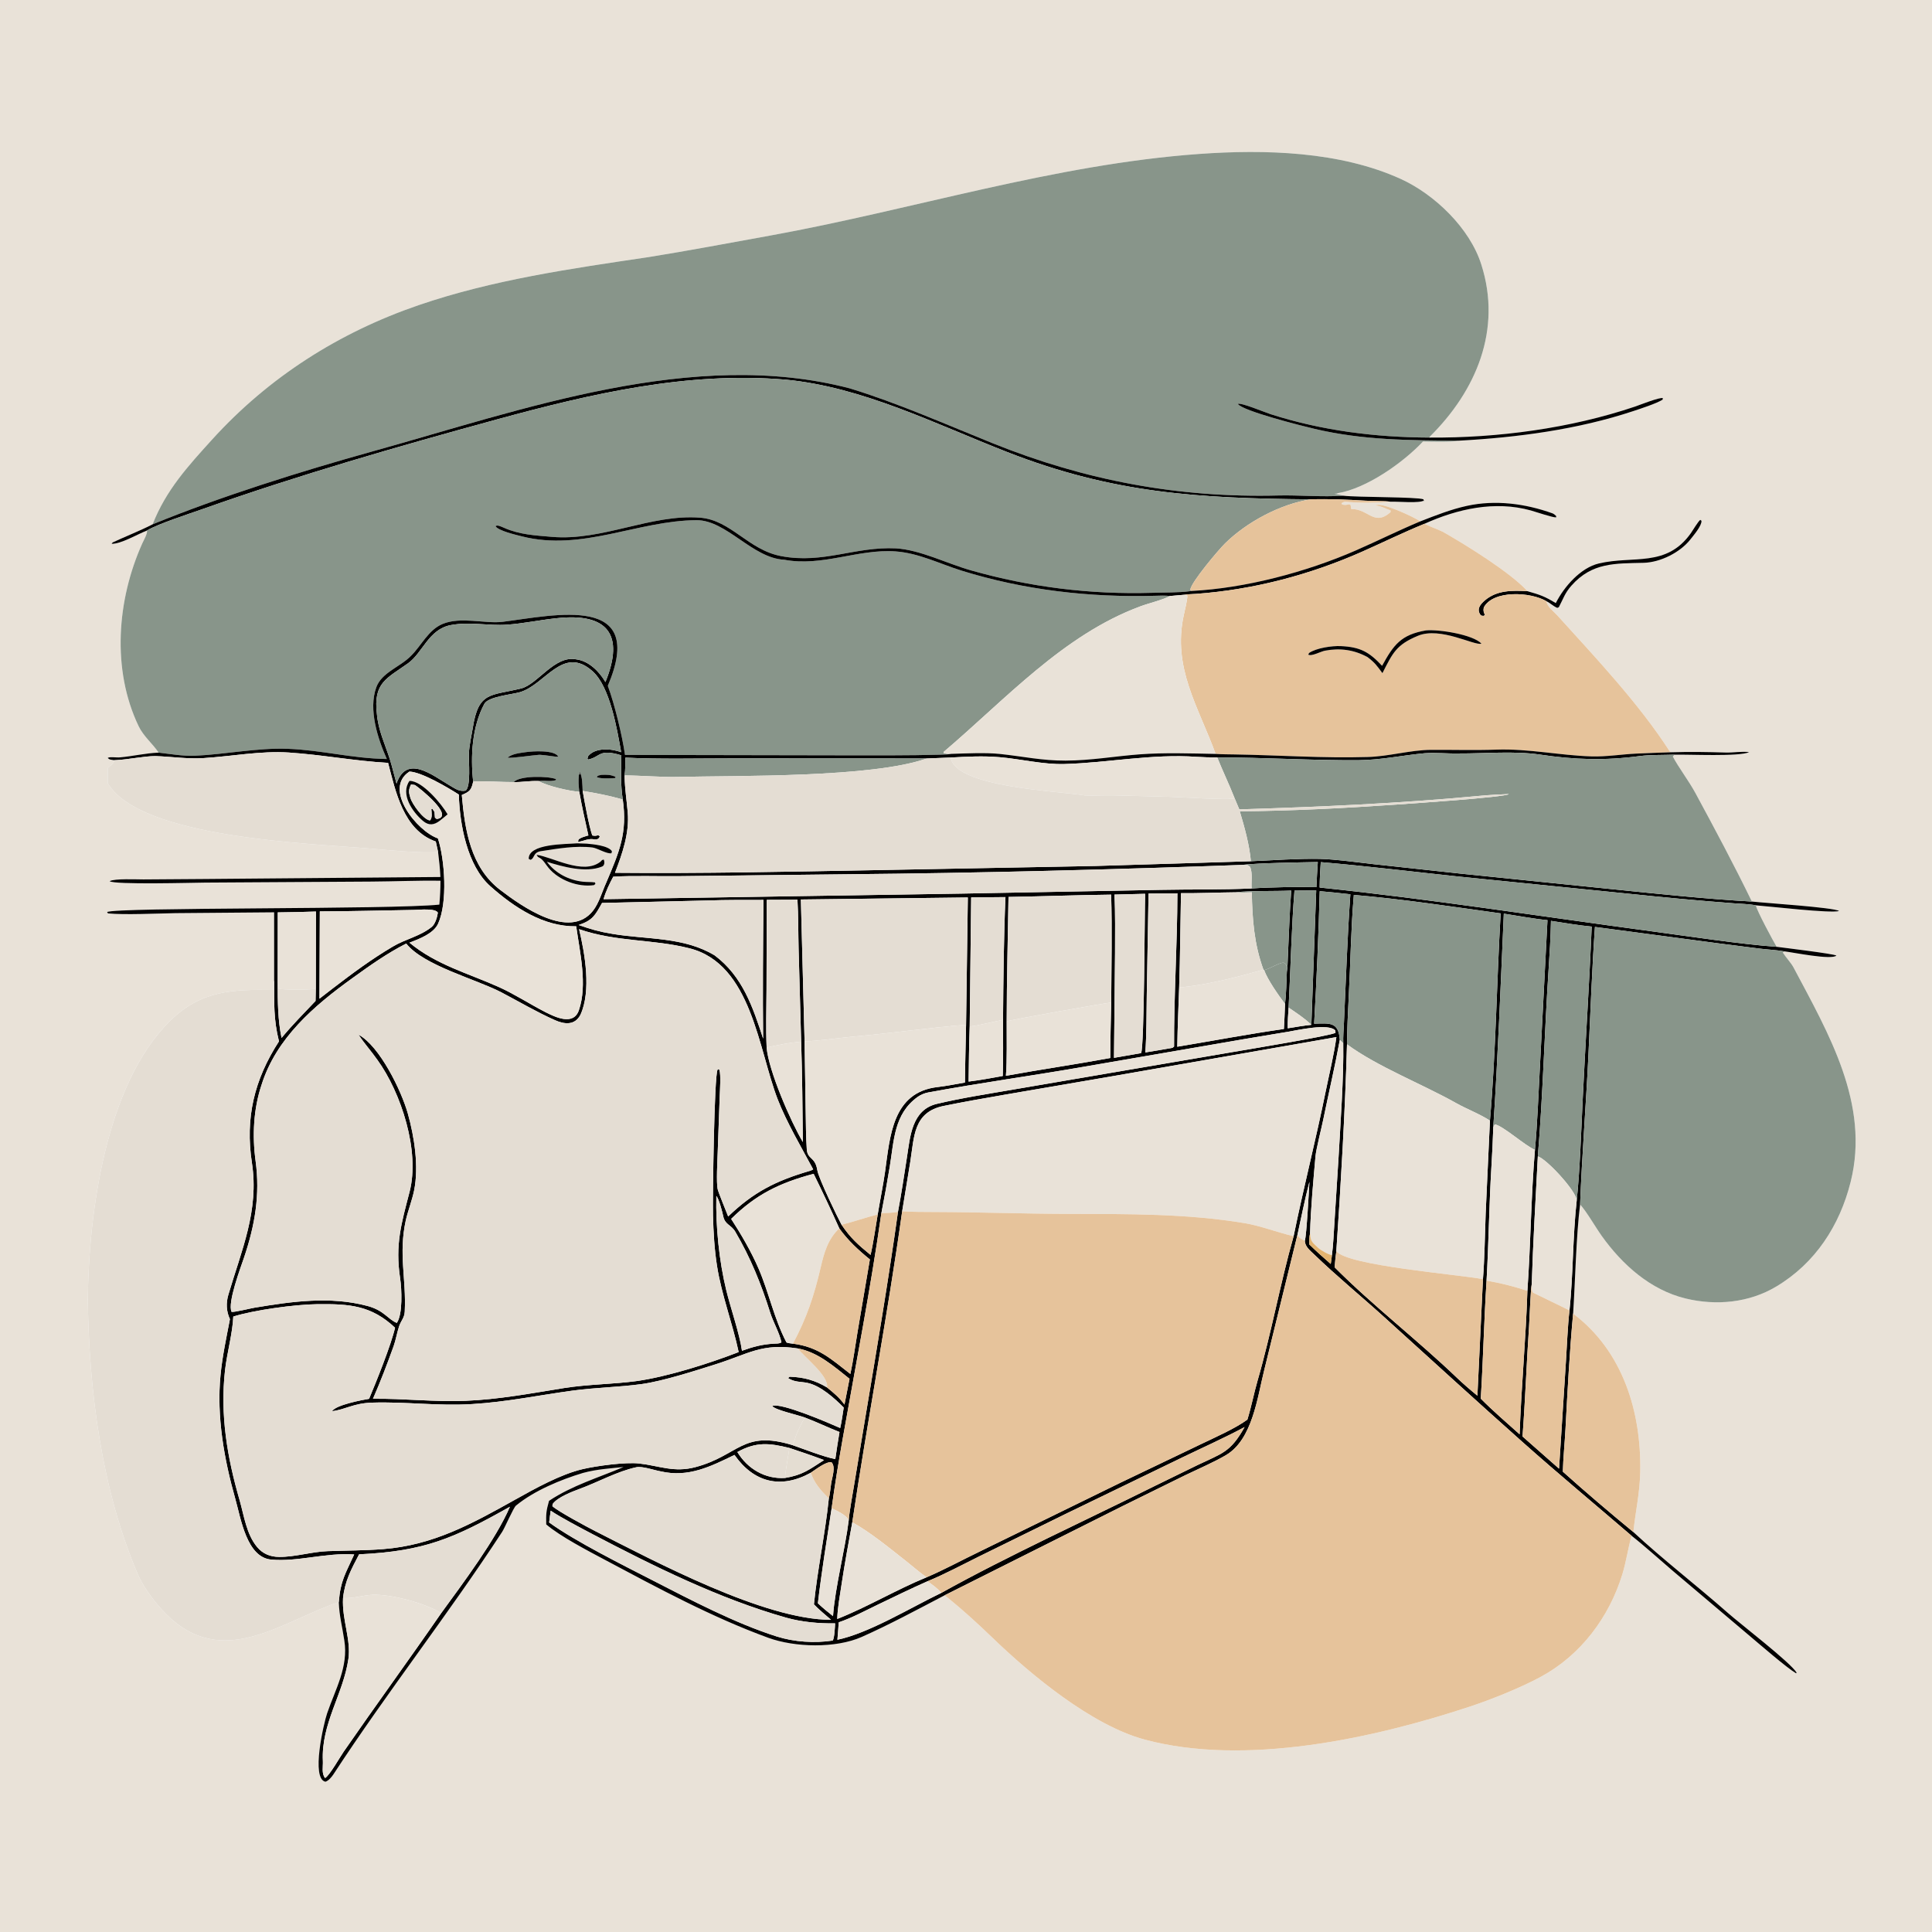
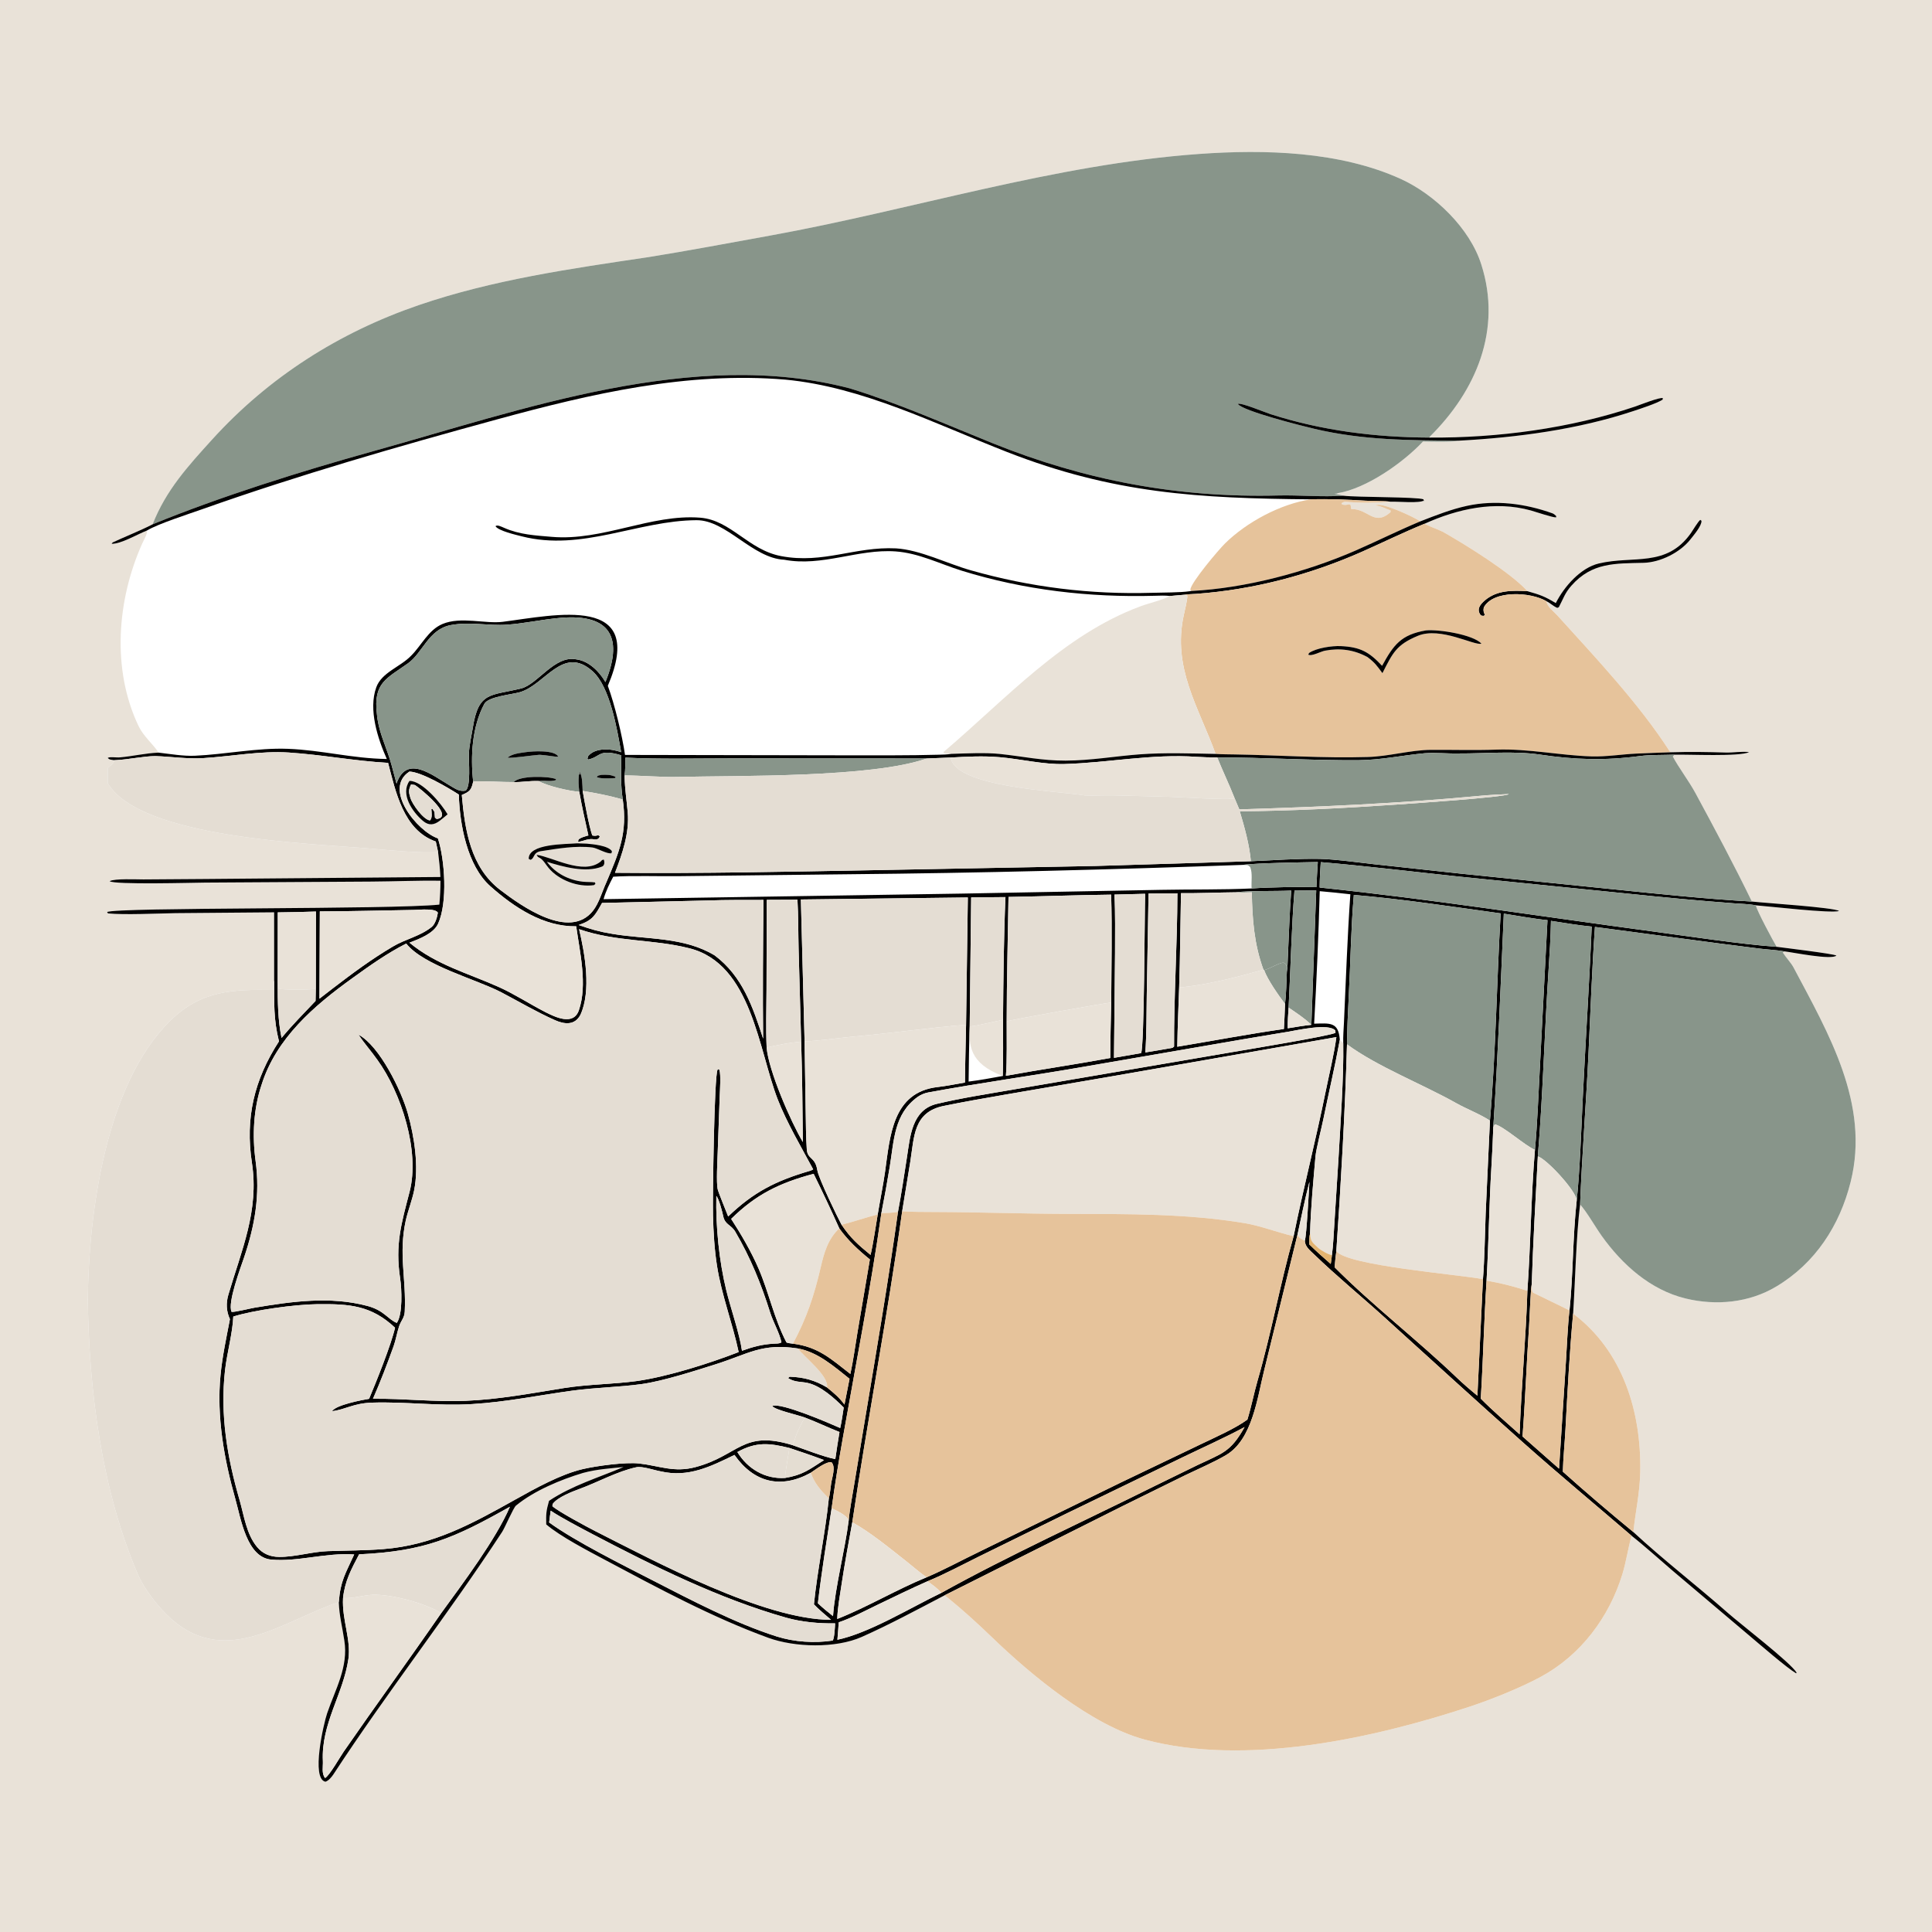
<svg xmlns="http://www.w3.org/2000/svg" width="1024" height="1024" viewBox="0 0 1024 1024">
  <path fill="#E9E2D8" d="M0 0L1024 0L1024 1024L0 1024L0 0ZM757.656 231.931C757.695 231.782 757.734 231.634 757.773 231.486C782.375 207.222 796.182 174.73 785.127 140.204C779.094 121.018 760.412 103.011 742.387 94.826C710.144 80.185 670.425 79.099 635.554 81.601C558.517 87.13 483.742 111.182 407.955 124.899C386.523 128.778 365.266 132.806 343.771 136.268C302.78 142.351 261.157 148.271 221.842 161.754C179.577 176.248 142.383 199.936 112.33 233.068C99.664 247.032 87.958 259.802 80.889 277.897L80.428 278.136C73.975 281.437 66.026 284.532 59.227 287.731L59.715 287.498L59.169 288.226C64.176 288.315 72.394 283.359 77.913 281.172C78.199 282.917 76.243 286.166 75.422 287.994C61.986 317.884 59.083 354.854 73.484 384.913C76.058 390.285 80.969 394.229 84.092 398.913C76.958 399.192 70.659 400.791 63.58 401.423C61.495 401.61 58.017 400.957 57.087 401.74C58.206 402.819 58.683 402.569 60.529 402.919C60.424 404.688 58.796 405.54 57.123 407.052L57.124 415.116C74.409 444.411 165.023 447.037 196.571 449.788C205.588 450.574 223.454 452.363 232.191 451.561C232.784 456.316 233.186 460.021 233.421 464.822L108.625 465.885L75.997 466.115C72.521 466.129 60.619 465.555 58.124 467.039C60.438 469.005 102.391 467.848 108.709 467.794L197.067 467.255C208.893 467.185 221.83 466.628 233.465 466.797C233.428 471.406 233.272 474.867 232.862 479.456C208.083 482.121 61.362 480.781 56.765 483.403L57.236 484.121C65.663 484.973 84.037 484.147 93.052 483.983L145.294 483.548L145.308 519.633C144.467 520.928 144.742 523.039 144.771 524.701C123.644 524.388 106.658 524.743 90.028 541.183C55.993 574.827 46.964 643.058 46.545 689.031C47.196 737.522 53.845 789.426 73.006 834.318C76.047 841.444 82.415 849.791 87.753 855.198C117.974 885.812 149.686 859.067 179.564 849.137C179.86 856.82 181.389 861.933 182.492 869.46C184.76 883.459 177.733 895.343 173.383 908.095C171.613 913.285 164.696 942.833 172.504 944.359C174.224 943.747 175.764 941.908 176.757 940.389C205.287 896.725 237.664 855.535 266.175 811.893C267.543 809.799 272.129 799.111 273.47 798.006C283.06 790.108 297.084 784.266 308.976 780.691C316.468 778.639 323.857 778.279 330.466 777.55C316.902 783.329 303.326 787.281 290.997 795.472C289.462 800.89 289.399 802.483 289.506 807.967C296.935 814.311 311.597 821.941 320.493 826.676C348.466 841.562 377.433 857.222 407.172 868.055C421.279 873.194 442.925 873.746 456.766 867.599C471.28 861.152 486.427 853.005 500.616 845.57C501.074 845.904 501.737 846.363 502.173 846.715C510.009 853.033 518.482 860.753 525.755 867.781C546.505 887.834 578.738 914.483 606.689 922.007C659.82 936.308 727.7 921.492 778.879 904.591C790.675 900.695 806.033 894.494 816.666 888.736C837.854 877.264 852.927 857.134 859.908 834.297C861.963 827.576 862.871 820.701 864.771 813.987C871.482 819.23 879.782 826.763 886.386 832.394L927.886 867.506C932.836 871.663 947.041 884.015 951.954 886.879L952.249 886.538C948.797 880.947 922.644 860.925 915.764 854.851C899.826 840.78 881.364 826.561 865.71 812.014C866.842 801.044 869.149 791.418 869.36 780.005C869.947 748.323 860.176 716.259 834.112 696.504C834.006 696.373 833.9 696.242 833.794 696.111C834.916 678.714 835.377 654.995 837.482 638.366C841.097 642.418 845.53 650.27 848.933 655.041C859.815 670.296 874.753 683.687 893.353 688.215C909.568 692.162 927.127 690.515 941.5 681.859C962.121 669.537 975.114 649.556 980.896 626.373C991.192 585.093 969.156 547.773 950.577 512.723C949.286 510.287 946.523 507.436 944.888 504.803L945.841 504.255C950.367 504.762 970.621 508.953 973.336 506.477C971.866 505.513 945.617 502.352 941.65 501.826C939.689 498.507 931.314 482.98 930.615 479.841C937.411 480.336 970.91 484.259 974.735 482.825C971.716 480.933 935.448 478.63 928.528 477.832C919.099 458.415 908.897 439.356 898.633 420.375C895.127 413.891 889.27 406.16 886.646 400.996L887.466 399.994C895.356 399.797 921.9 401.128 927.1 398.65C923.294 398.124 918.581 398.982 914.69 398.863C904.912 398.567 895.714 398.412 885.917 398.719L885.009 398.295C868.88 373.151 845.58 348.452 825.409 326.186C823.393 323.961 820.028 321.634 819.627 318.656C821.98 319.803 822.936 321.11 825.372 322.184C825.655 322.062 825.938 321.94 826.221 321.818C828.612 317.267 829.403 314.339 832.87 310.414C843.846 297.994 856.188 298.701 871.136 298.306C880.07 298.07 890.587 292.8 896.031 285.794C897.624 283.744 902.049 278.63 901.817 276.023L901.183 275.543C900.115 276.243 897.166 281.207 896.224 282.542C883.229 300.958 865.774 294.289 847.361 298.666C837.884 300.919 829.132 310.698 824.596 319.656C818.655 316.068 816.319 315.262 809.575 313.341C800.755 303.548 777.131 288.939 765.448 282.269C762.783 280.747 758.67 279.464 755.824 278.022L755.021 277.609C772.519 269.704 792.337 265.277 811.308 270.532C813.867 271.241 823.185 274.42 824.805 274.22L824.804 273.5C824.261 272.971 823.554 272.339 822.829 272.078C808.414 266.894 792.576 264.821 777.488 268.12C768.917 269.994 760.899 273.195 752.771 276.344C749.628 274.077 731.565 265.667 729.119 267.949C732.133 268.219 734.124 269.546 737.003 270.507C737.031 271.409 737.219 271.298 736.443 271.943C728.164 278.832 724.914 269.496 716.19 269.835L715.826 267.619L715.024 267.281C713.243 267.657 713.236 267.745 711.366 267.426L711.15 266.66L711.361 267.368L711.013 266.751C711.442 266.356 712.512 265.884 713.015 265.929C721.279 266.677 728.788 266.528 737.047 265.923C740.956 265.711 752.755 266.977 754.96 265.122L754.586 265.657L754.476 264.649C751.217 263.325 719.485 263.629 711.966 262.739C711.442 262.456 708.089 261.862 707.281 261.705L708.736 261.626L708.905 261.423C724.245 258.947 743.677 245.25 754.216 234.011C759.078 234.095 768.897 234.424 773.195 233.57C804.05 231.915 836.249 227.651 865.641 217.895C869.422 216.64 878.093 213.838 881.225 211.817L881.357 211.06C880.081 210.259 868.74 214.779 866.725 215.459C832.282 227.084 793.909 232.168 757.656 231.931Z" />
  <path fill="#88958A" d="M757.656 231.931C729.177 231.815 700.697 228.273 673.448 219.521C670.456 218.56 657.537 213.151 656.08 214.09C658.556 217.854 690.666 225.878 696.778 227.315C722.631 233.392 746.882 233.357 773.195 233.57C768.897 234.424 759.078 234.095 754.216 234.011C743.677 245.25 724.245 258.947 708.905 261.423L708.736 261.626L707.281 261.705C708.089 261.862 711.442 262.456 711.966 262.739C701.05 263.533 688.318 262.342 677.487 262.618C624.642 263.966 575.19 254.673 526.138 234.934C501.659 225.083 475.756 213.574 450.378 205.836C367.569 184.202 277.005 217.135 197.418 239.255C159.357 249.833 116.687 263.246 80.889 277.897C87.958 259.802 99.664 247.032 112.33 233.068C142.383 199.936 179.577 176.248 221.842 161.754C261.157 148.271 302.78 142.351 343.771 136.268C365.266 132.806 386.523 128.778 407.955 124.899C483.742 111.182 558.517 87.13 635.554 81.601C670.425 79.099 710.144 80.185 742.387 94.826C760.412 103.011 779.094 121.018 785.127 140.204C796.182 174.73 782.375 207.222 757.773 231.486C757.734 231.634 757.695 231.782 757.656 231.931Z" />
  <path fill="#010000" d="M80.889 277.897C116.687 263.246 159.357 249.833 197.418 239.255C277.005 217.135 367.569 184.202 450.378 205.836C475.756 213.574 501.659 225.083 526.138 234.934C575.19 254.673 624.642 263.966 677.487 262.618C688.318 262.342 701.05 263.533 711.966 262.739C719.485 263.629 751.217 263.325 754.476 264.649L754.586 265.657L754.96 265.122C752.755 266.977 740.956 265.711 737.047 265.923C733.916 265.464 727.147 265.577 723.678 265.372C714.005 264.801 704.476 264.353 694.787 264.657C635.255 264.143 590.181 261.606 533.884 239.615C495.752 224.721 457.224 205.11 416.354 201.218C364.295 196.817 313.448 208.64 263.52 222.264C211.017 236.59 158.208 251.794 106.894 269.991C99.883 272.478 83.793 277.625 77.913 281.172C72.394 283.359 64.176 288.315 59.169 288.226L59.715 287.498L59.227 287.731C66.026 284.532 73.975 281.437 80.428 278.136L80.889 277.897Z" />
-   <path fill="#88958A" d="M77.913 281.172C83.793 277.625 99.883 272.478 106.894 269.991C158.208 251.794 211.017 236.59 263.52 222.264C313.448 208.64 364.295 196.817 416.354 201.218C457.224 205.11 495.752 224.721 533.884 239.615C590.181 261.606 635.255 264.143 694.787 264.657C678.723 267.064 660.718 276.746 649.259 288.064C645.837 291.445 631.252 308.692 630.889 312.547L631.373 313.225L630.589 313.354C625.729 314.105 615.923 314.047 610.68 314.202C577.925 315.17 546.034 311.235 514.511 302.27C501.961 298.701 487.787 291.457 474.936 290.65C453.115 289.581 436.417 298.993 414.032 294.753C396.5 291.432 387.429 275.648 371.09 274.38C345.02 272.357 319.273 286.844 292.531 284.547C283.754 283.792 275.404 283.419 267.133 279.738C265.695 279.144 263.578 278.004 262.62 278.893C264.175 281.373 273.568 283.506 276.53 284.264C308.465 292.445 338.096 275.857 369.19 275.714C385.03 275.641 398.855 295.894 415.672 296.672C435.773 300.504 454.688 290.865 474.6 292.255C486.985 293.12 498.15 298.884 509.783 302.492C542.866 312.754 577.395 316.727 611.962 315.772C614.73 315.695 617.392 315.559 620.157 315.886C615.534 318.241 609.408 319.533 604.447 321.368C563.557 336.493 532.995 370.653 500.172 398.52L500.162 399.193C501.874 399.61 502.476 399.557 504.196 399.57C501.973 399.937 499.73 399.957 497.483 400.019C481.516 400.459 465.555 400.32 449.585 400.342L331.265 400.123C329.851 390.051 325.676 372.956 322.161 363.497C343.003 314.579 294.316 326.039 266.481 329.569C257.223 330.743 244.189 326.636 234.49 330.747C227.022 333.914 223.402 342.084 217.879 347.572C212.164 353.505 202.292 356.373 199.429 364.309C195.177 376.098 200.21 391.496 205.021 402.287C186.263 401.987 170.785 397.586 152.536 396.889C136.492 396.276 119.295 399.854 103.304 400.559C97.158 400.83 90.262 399.627 84.092 398.913C80.969 394.229 76.058 390.285 73.484 384.913C59.083 354.854 61.986 317.884 75.422 287.994C76.243 286.166 78.199 282.917 77.913 281.172Z" />
  <path fill="#010000" d="M773.195 233.57C746.882 233.357 722.631 233.392 696.778 227.315C690.666 225.878 658.556 217.854 656.08 214.09C657.537 213.151 670.456 218.56 673.448 219.521C700.697 228.273 729.177 231.815 757.656 231.931C793.909 232.168 832.282 227.084 866.725 215.459C868.74 214.779 880.081 210.259 881.357 211.06L881.225 211.817C878.093 213.838 869.422 216.64 865.641 217.895C836.249 227.651 804.05 231.915 773.195 233.57Z" />
  <path fill="#E6C39B" d="M694.787 264.657C704.476 264.353 714.005 264.801 723.678 265.372C727.147 265.577 733.916 265.464 737.047 265.923C728.788 266.528 721.279 266.677 713.015 265.929C712.512 265.884 711.442 266.356 711.013 266.751L711.361 267.368L711.15 266.66L711.366 267.426C713.236 267.745 713.243 267.657 715.024 267.281L715.826 267.619L716.19 269.835C724.914 269.496 728.164 278.832 736.443 271.943C737.219 271.298 737.031 271.409 737.003 270.507C734.124 269.546 732.133 268.219 729.119 267.949C731.565 265.667 749.628 274.077 752.771 276.344C741.182 281.187 730.164 286.696 718.688 291.717C692.554 303.151 660.03 311.824 631.373 313.225L630.889 312.547C631.252 308.692 645.837 291.445 649.259 288.064C660.718 276.746 678.723 267.064 694.787 264.657Z" />
  <path fill="#010000" d="M752.771 276.344C760.899 273.195 768.917 269.994 777.488 268.12C792.576 264.821 808.414 266.894 822.829 272.078C823.554 272.339 824.261 272.971 824.804 273.5L824.805 274.22C823.185 274.42 813.867 271.241 811.308 270.532C792.337 265.277 772.519 269.704 755.021 277.609C743.731 282.22 733.107 287.456 721.995 292.38C694.159 304.715 664.37 312.536 633.979 314.757C632.459 314.866 629.009 314.942 627.609 315.237L620.157 315.886C617.392 315.559 614.73 315.695 611.962 315.772C577.395 316.727 542.866 312.754 509.783 302.492C498.15 298.884 486.985 293.12 474.6 292.255C454.688 290.865 435.773 300.504 415.672 296.672C398.855 295.894 385.03 275.641 369.19 275.714C338.096 275.857 308.465 292.445 276.53 284.264C273.568 283.506 264.175 281.373 262.62 278.893C263.578 278.004 265.695 279.144 267.133 279.738C275.404 283.419 283.754 283.792 292.531 284.547C319.273 286.844 345.02 272.357 371.09 274.38C387.429 275.648 396.5 291.432 414.032 294.753C436.417 298.993 453.115 289.581 474.936 290.65C487.787 291.457 501.961 298.701 514.511 302.27C546.034 311.235 577.925 315.17 610.68 314.202C615.923 314.047 625.729 314.105 630.589 313.354L631.373 313.225C660.03 311.824 692.554 303.151 718.688 291.717C730.164 286.696 741.182 281.187 752.771 276.344Z" />
  <path fill="#010000" d="M819.627 318.656C811.392 313.736 791.477 312.587 786.433 321.964C786.116 323.89 786.325 324.237 787.069 326.048C785.795 326.638 786.471 326.471 784.949 326.221C782.351 323.1 784.445 320.409 787.008 318.218C793.437 312.723 801.674 312.911 809.575 313.341C816.319 315.262 818.655 316.068 824.596 319.656C829.132 310.698 837.884 300.919 847.361 298.666C865.774 294.289 883.229 300.958 896.224 282.542C897.166 281.207 900.115 276.243 901.183 275.543L901.817 276.023C902.049 278.63 897.624 283.744 896.031 285.794C890.587 292.8 880.07 298.07 871.136 298.306C856.188 298.701 843.846 297.994 832.87 310.414C829.403 314.339 828.612 317.267 826.221 321.818C825.938 321.94 825.655 322.062 825.372 322.184C822.936 321.11 821.98 319.803 819.627 318.656Z" />
  <path fill="#E6C39B" d="M627.609 315.237C629.009 314.942 632.459 314.866 633.979 314.757C664.37 312.536 694.159 304.715 721.995 292.38C733.107 287.456 743.731 282.22 755.021 277.609L755.824 278.022C758.67 279.464 762.783 280.747 765.448 282.269C777.131 288.939 800.755 303.548 809.575 313.341C801.674 312.911 793.437 312.723 787.008 318.218C784.445 320.409 782.351 323.1 784.949 326.221C786.471 326.471 785.795 326.638 787.069 326.048C786.325 324.237 786.116 323.89 786.433 321.964C791.477 312.587 811.392 313.736 819.627 318.656C820.028 321.634 823.393 323.961 825.409 326.186C845.58 348.452 868.88 373.151 885.009 398.295L885.917 398.719C879.678 398.94 873.495 399.111 867.265 399.429C859.543 399.78 851.316 401.151 843.599 400.914C826.761 400.397 810.044 396.729 793.111 397.324C781.552 397.73 770.001 397.369 758.467 397.438C747.525 397.503 735.836 400.988 724.808 401.23C701.389 401.942 677.867 400.254 654.445 399.87C651.149 399.816 647.568 399.815 644.298 399.593C635.296 374.813 621.349 354.121 627.377 326.2C627.899 323.781 629.379 317.896 629.318 315.73L627.609 315.237ZM755.8 334.132C742.538 336.391 738.618 341.78 732.536 352.886C725.685 345.609 721.128 342.937 710.663 342.449C705.978 342.231 697.708 343.447 693.851 346.077L693.393 346.975C695.232 348.009 699.904 345.325 702.27 344.873C710.202 343.358 717.713 344.387 724.814 348.279C728.778 351.28 729.741 352.785 732.717 356.79C738.191 346.062 740.014 341.773 751.516 336.99C763.51 332.003 781.58 342.427 785.193 341.134C780.79 336.355 762.657 333.481 755.8 334.132Z" />
  <path fill="#E9E2D8" d="M620.157 315.886L627.609 315.237L629.318 315.73C629.379 317.896 627.899 323.781 627.377 326.2C621.349 354.121 635.296 374.813 644.298 399.593C631.305 399.346 617.087 398.851 604.159 399.814C590.803 400.809 578.309 403.096 564.753 403.147C552.333 403.194 542.329 400.935 530.163 399.636C522.344 398.802 512.281 399.332 504.196 399.57C502.476 399.557 501.874 399.61 500.162 399.193L500.172 398.52C532.995 370.653 563.557 336.493 604.447 321.368C609.408 319.533 615.534 318.241 620.157 315.886Z" />
  <path fill="#010000" d="M885.917 398.719C895.714 398.412 904.912 398.567 914.69 398.863C918.581 398.982 923.294 398.124 927.1 398.65C921.9 401.128 895.356 399.797 887.466 399.994C882.014 400.194 874.352 400.033 869.26 400.707C850.467 403.191 834.815 402.714 816.002 399.92C802.665 397.94 786.697 399.427 773.248 399.35C767.282 399.502 761.135 398.8 755.159 399.222C743.555 400.297 732.031 402.787 720.333 402.902C695.222 403.111 670.309 401.423 645.163 401.451C641.666 401.448 637.624 401.368 634.166 401.126C610.542 399.472 587.559 404.283 564.114 404.947C552.916 405.264 540.967 402.271 529.768 401.317C520.977 400.568 512.652 401.026 503.87 401.503L491.148 402.003L388.854 401.953C370.754 401.945 349.254 402.455 331.461 401.566C331.422 404.722 331.464 407.858 331.059 410.986L331.069 411.846C331.173 418.107 332.171 424.291 332.703 430.53C333.645 441.573 329.864 452.432 325.958 462.599C371.147 463.025 417.839 462.029 463.049 461.209L580.747 458.981L662.999 456.469C674.333 455.963 688.432 454.987 699.58 455.226C707.616 455.398 720.218 457.168 728.614 458.1L773.817 463.009L855.5 471.396C878.651 473.761 905.263 476.586 928.528 477.832C935.448 478.63 971.716 480.933 974.735 482.825C970.91 484.259 937.411 480.336 930.615 479.841C927.113 479.14 922.487 479.029 918.865 478.76C899.819 477.35 880.856 475.524 861.858 473.556L772.495 464.526C748.715 462.01 723.779 458.952 700.027 456.949C699.737 461.549 699.469 465.785 699.443 470.408C758.913 476.638 816.69 485.719 875.851 493.675C894.819 496.226 923.075 500.533 941.65 501.826C945.617 502.352 971.866 505.513 973.336 506.477C970.621 508.953 950.367 504.762 945.841 504.255C941.929 503.552 936.593 503.277 932.52 502.765C925.383 501.867 918.253 500.95 911.117 500.037L845.349 491.294C843.781 513.554 842.985 536.6 841.911 558.943C840.647 585.237 838.49 612.137 837.482 638.366C835.377 654.995 834.916 678.714 833.794 696.111C831.915 716.327 830.814 737.17 829.735 757.444C829.347 764.734 828.514 772.939 828.337 780.013C840.167 790.637 853.412 801.902 865.71 812.014C881.364 826.561 899.826 840.78 915.764 854.851C922.644 860.925 948.797 880.947 952.249 886.538L951.954 886.879C947.041 884.015 932.836 871.663 927.886 867.506L886.386 832.394C879.782 826.763 871.482 819.23 864.771 813.987C845.735 797.63 826.004 781.244 807.298 764.597C782.649 742.661 758.129 720.261 733.67 698.102C721.439 687.021 708.523 676.459 696.595 664.946C694.346 662.775 691.666 660.737 691.588 657.659C692.504 654.848 693.765 630.982 694.022 626.391C691.651 635.336 689.647 645.488 687.651 654.598L670.15 725.856C666.433 740.563 663.897 762.958 649.771 771.257C643.366 775.02 635.088 778.569 628.26 781.863L595.191 798.15L500.616 845.57C486.427 853.005 471.28 861.152 456.766 867.599C442.925 873.746 421.279 873.194 407.172 868.055C377.433 857.222 348.466 841.562 320.493 826.676C311.597 821.941 296.935 814.311 289.506 807.967C289.399 802.483 289.462 800.89 290.997 795.472C303.326 787.281 316.902 783.329 330.466 777.55C323.857 778.279 316.468 778.639 308.976 780.691C297.084 784.266 283.06 790.108 273.47 798.006C272.129 799.111 267.543 809.799 266.175 811.893C237.664 855.535 205.287 896.725 176.757 940.389C175.764 941.908 174.224 943.747 172.504 944.359C164.696 942.833 171.613 913.285 173.383 908.095C177.733 895.343 184.76 883.459 182.492 869.46C181.389 861.933 179.86 856.82 179.564 849.137C180.482 837.743 182.989 834.335 187.722 823.9C172.565 822.84 157.898 827.914 143.73 826.613C130.721 825.418 127.672 804.852 124.743 794.517C118.803 773.559 114.721 750.78 116.89 728.775C117.813 719.05 120.02 708.806 121.867 699.172C119.901 695.019 119.76 690.563 121.037 686.238C127.997 662.666 137.393 641.683 133.527 616.362C129.895 592.574 134.702 572.3 147.861 551.934C144.916 540.079 145.364 531.816 145.308 519.633L145.294 483.548L93.052 483.983C84.037 484.147 65.663 484.973 57.236 484.121L56.765 483.403C61.362 480.781 208.083 482.121 232.862 479.456C233.272 474.867 233.428 471.406 233.465 466.797C221.83 466.628 208.893 467.185 197.067 467.255L108.709 467.794C102.391 467.848 60.438 469.005 58.124 467.039C60.619 465.555 72.521 466.129 75.997 466.115L108.625 465.885L233.421 464.822C233.186 460.021 232.784 456.316 232.191 451.561L230.976 446.012C213.804 440.111 209.664 419.385 205.696 404.335C187.639 403.309 170.883 400.03 153.008 398.851C138.263 397.879 122.648 400.893 107.925 401.803C99.048 402.352 91.154 401.041 82.38 400.739C76.423 400.74 68.045 402.578 61.343 402.885L60.529 402.919C58.683 402.569 58.206 402.819 57.087 401.74C58.017 400.957 61.495 401.61 63.58 401.423C70.659 400.791 76.958 399.192 84.092 398.913C90.262 399.627 97.158 400.83 103.304 400.559C119.295 399.854 136.492 396.276 152.536 396.889C170.785 397.586 186.263 401.987 205.021 402.287C200.21 391.496 195.177 376.098 199.429 364.309C202.292 356.373 212.164 353.505 217.879 347.572C223.402 342.084 227.022 333.914 234.49 330.747C244.189 326.636 257.223 330.743 266.481 329.569C294.316 326.039 343.003 314.579 322.161 363.497C325.676 372.956 329.851 390.051 331.265 400.123L449.585 400.342C465.555 400.32 481.516 400.459 497.483 400.019C499.73 399.957 501.973 399.937 504.196 399.57C512.281 399.332 522.344 398.802 530.163 399.636C542.329 400.935 552.333 403.194 564.753 403.147C578.309 403.096 590.803 400.809 604.159 399.814C617.087 398.851 631.305 399.346 644.298 399.593C647.568 399.815 651.149 399.816 654.445 399.87C677.867 400.254 701.389 401.942 724.808 401.23C735.836 400.988 747.525 397.503 758.467 397.438C770.001 397.369 781.552 397.73 793.111 397.324C810.044 396.729 826.761 400.397 843.599 400.914C851.316 401.151 859.543 399.78 867.265 399.429C873.495 399.111 879.678 398.94 885.917 398.719ZM329.23 398.691C327.038 386.433 323.376 364.062 314.039 355.737C298.308 341.711 288.913 363.122 275.424 366.907C271.065 368.13 258.796 369.227 256.736 373.022C250.176 385.103 249.324 400.813 250.788 414.27C249.818 418.747 249.002 419.542 244.762 421.358C246.383 439.822 249.363 459.685 265.225 471.756C276.216 480.121 301.859 498.555 314.325 482.687C317.465 478.69 319.168 472.533 321.266 467.926C328.233 451.555 332.614 441.499 330.081 423.748C328.876 416.176 329.14 408.006 329.325 400.343C317.225 396.648 318.381 401.228 311.721 402.576L311.345 402.152L311.672 400.85C315.395 396.05 324.145 396.739 329.23 398.691ZM658.338 458.423C589.091 460.898 519.072 462.735 449.809 463.371L360.545 464.369C350.119 464.528 334.626 463.998 325.022 464.671C322.981 468.54 321.101 472.354 319.894 476.583L509.502 473.628L615.262 471.639C631.375 471.319 647.239 471.636 663.383 470.902C672.775 470.239 688.33 469.967 697.721 470.226C697.902 465.78 698.193 461.336 698.464 456.895C688.771 457.094 667.205 457.377 658.338 458.423ZM654.979 472.937C645.509 473.019 635.256 473.503 625.947 473.385C625.599 490.069 625.516 506.738 624.972 523.414C624.615 533.8 624.135 544.413 623.98 554.787C642.399 551.727 662.131 548.006 680.5 545.377C680.699 541.054 681.005 536.407 681.092 532.109C681.661 527.801 681.91 519.516 682.052 515.123C682.474 512.741 682.453 510.309 682.564 507.898C683.118 495.936 683.485 483.97 684.376 472.027C676.127 472.429 662.349 472.01 654.979 472.937ZM147.224 483.588L147.18 521.136C147.176 530.761 147.259 540.692 149.228 550.119C155.192 542.955 160.871 537.272 167.251 530.521L167.384 523.954L167.46 483.134C160.712 483.401 153.975 483.481 147.224 483.588ZM588.96 531.413C589.037 512.94 589.502 492.502 588.93 474.18C570.866 474.386 552.654 475.1 534.526 475.388C534.195 497.265 533.589 519.492 533.568 541.335C533.505 549.996 533.842 561.82 533.148 570.191C551.481 566.855 569.926 564.191 588.48 560.766C588.498 550.91 588.752 541.258 588.96 531.413ZM686.099 472.026C684.537 491.044 683.995 514.636 682.99 534.051C682.706 537.938 682.47 541.131 682.522 545.02C686.58 544.377 690.987 543.587 695.046 543.179L697.624 471.942L686.099 472.026ZM531.629 540.536C531.782 519.83 532.024 496.103 532.92 475.475L514.741 475.645L513.962 544.047C513.601 553.771 513.515 563.523 513.381 573.255C519.356 572.54 525.554 571.365 531.489 570.294C531.805 560.707 531.613 550.192 531.629 540.536ZM512.039 543.146L512.978 475.673L424.479 476.75L426.438 551.895L427.026 588.778C427.113 595.176 427.179 602.743 427.614 609.155C427.99 614.689 432.058 612.948 433.203 620.251C433.88 624.566 443.947 645.314 446.046 649.149C450.821 656.229 454.775 659.708 461.418 665.141C462.904 658.824 464.081 650.251 465.209 643.672C466.43 636.228 468.084 628.237 469.08 621.185C471.751 602.274 472.925 578.815 497.085 576.143C501.418 575.663 506.998 574.504 511.448 573.769C511.528 563.61 511.855 553.324 512.039 543.146ZM696.518 542.57C704.845 542.348 709.45 541.502 710.131 551.14C707.526 565.345 704.206 579.433 701.32 593.552C700.481 597.656 697.555 609.188 697.233 612.866C696.106 625.746 694.678 640.835 694.368 653.657C693.858 655.976 693.957 657.207 693.967 659.572C697.762 663.303 701.326 666.439 705.321 669.934C705.482 668.79 705.903 666.254 705.951 665.212C706.644 660.193 706.948 652.829 707.306 647.607L709.414 614.247C710.435 595.753 712.265 570.964 711.951 552.949C711.823 549.415 712.163 545.545 712.325 541.989C713.364 519.302 714.131 496.644 715.716 473.985C710.277 473.38 704.942 472.787 699.483 472.339C698.875 495.26 697.814 519.707 696.518 542.57ZM424.627 552.052L423.281 503.055C423.071 494.798 423.163 484.936 422.668 476.858L406.405 476.931L406.267 524.537C406.215 534.948 405.886 544.76 406.333 555.197C407.33 567.386 419.069 594.401 425.537 605.308C425.332 587.928 425.215 569.278 424.627 552.052ZM717.559 474.326C715.994 492.27 715.81 510.505 714.847 528.499C714.403 536.795 714.037 545.209 713.932 553.512C712.905 589.256 710.715 627.366 708.279 663.14C707.853 666.087 707.627 668.742 707.381 671.703C727.434 691.857 751.487 710.394 772.171 730.227C775.443 733.365 779.533 736.883 783.056 739.75L785.996 677.993C786.877 667.022 787.019 654.148 787.436 643.051L789.698 593.943C792.77 559.006 793.313 519.667 795.378 484.11C770.18 480.62 742.916 476.462 717.559 474.326ZM797.053 484.256C795.4 521.571 793.929 560.198 791.474 597.379C791.251 604.417 790.893 611.549 790.468 618.581C789.259 638.599 789.044 658.747 787.908 678.754C786.546 699.531 786.143 720.613 784.836 741.306C791.145 747.707 798.672 754.144 805.427 760.212C806.301 735.077 808.797 708.886 809.548 684.167C811.294 659.685 811.499 633.394 813.56 609.415C814.854 595.439 815.422 579.456 816.191 565.364L820.193 487.69C813.694 487.111 803.76 485.275 797.053 484.256ZM822.038 488.075C821.884 496.522 821.328 505.715 820.764 514.162C818.582 546.882 817.804 580.256 815.08 612.885C813.941 634.57 812.525 659.042 811.851 680.604C811.229 683.464 810.714 698.9 810.422 703.149C809.093 722.448 808.418 742.075 806.97 761.36L826.324 778.419L829.944 722.184C830.482 713.956 830.905 702.631 831.866 694.575C833.86 675.414 833.537 655.696 835.702 636.168C837.352 620.811 838.05 599.959 838.791 584.28C840.248 553.411 842.353 521.933 843.634 491.112C836.631 490.443 829.046 489.146 822.038 488.075ZM478.167 642.034C470.476 696.947 459.864 752.156 451.729 806.841C449.719 817.696 447.721 828.621 446.076 839.534C445.214 845.255 443.897 852.406 443.758 858.08C459.628 851.832 475.402 842.386 491.108 835.994C500.073 832.199 510.099 826.745 519.07 822.435L594.117 785.741L636.378 765.504C643.791 761.935 654.746 757.138 661.144 752.405C663.263 745.617 664.597 738.449 666.578 731.618C673.848 706.561 678.551 680.211 685.639 655.227C690.867 629.628 697.448 604.094 702.63 578.51C704.467 569.436 707.14 558.686 708.307 549.679L590.312 570.295L532.768 580.168C521.864 582.077 511.026 583.938 500.181 586.163C484.087 589.465 484.573 602.428 482.484 615.667L478.167 642.034ZM467.136 643.032C461.427 683.093 453.619 723.098 446.575 762.944C444.445 774.992 442.426 787.297 440.781 799.416C438.198 816.134 435.472 832.977 433.489 849.771C436.293 852.389 438.496 854.201 441.522 856.578C442.528 841.748 447.995 820.863 449.823 805.918C450.269 800.624 451.849 792.317 452.724 786.924L458.559 751.77C464.467 716.416 471.021 677.805 475.931 642.378C477.764 632.783 479.211 622.952 480.717 613.27C482.408 602.402 483.268 588.227 496.558 585.068C509.914 581.893 523.938 579.771 537.526 577.402L653.584 557.569C659.93 556.468 706.437 548.814 707.837 547.373L707.774 546.212C704.268 542.188 687.621 546.038 682.987 546.804C675.499 548.041 667.841 549.334 660.344 550.585L574.374 565.412C547.034 570.185 519.253 573.967 491.94 579.028C490.046 579.379 487.978 580.238 486.392 581.376C473.753 590.444 473.884 604.554 471.573 618.433C470.162 626.905 468.774 634.78 467.136 643.032ZM444.838 651.069C440.819 641.994 435.651 631.09 431.25 622.144C413.259 626.933 400.769 632.991 387.53 646.048C392.781 654.123 398.188 663.428 402.024 672.288C407.506 684.952 410.32 699.061 416.794 711.414C417.021 711.846 419.759 712.121 420.283 712.169C433.669 713.897 440.294 720.124 450.711 728.232C452.189 721.514 453.352 712.922 454.512 706.003L461.047 667.517C455.023 662.656 449.344 657.391 444.838 651.069ZM422.889 714.714C403.653 711.805 396.836 717.563 379.276 723.108C368.378 726.549 351.457 731.992 340.289 733.56C328.456 735.221 315.509 735.413 303.356 737.073C285.186 739.554 268.501 743.085 250.15 744.195C231.718 745.31 215.471 742.848 197.111 743.429C187.288 743.74 183.137 747.098 176.005 747.966C177.945 744.646 191.994 741.993 195.636 741.389C199.501 732.204 207.289 712.85 209.385 703.72C196.774 691.859 185.225 691.028 168.005 691.243C156.363 691.388 134.611 694.348 123.647 697.797C123.319 706.434 120.293 717.205 119.28 726.161C116.602 749.836 120.405 772.468 127.008 795.164C129.379 803.443 130.588 813.139 136.287 819.973C139.315 823.604 143.287 825.157 147.945 825.202C156.312 825.283 165.264 822.435 173.713 822.143C183.533 821.804 193.335 821.819 203.089 821.063C229.621 819.005 250.215 807.598 272.801 794.971C283.487 788.998 297.106 781.379 308.93 778.639C316.3 776.93 331.477 774.86 338.812 775.689C349.467 776.894 357.244 780.651 368.659 777.595C391.653 771.438 393.494 757.817 419.999 765.931C426.407 768.17 436.483 772.129 442.729 773.365C443.401 768.504 444.149 763.826 444.957 758.993C438.804 756.579 432.93 753.716 426.537 751.293C423.067 750.003 410.235 747.162 409.329 745.192C413.746 743.176 439.552 754.314 445.322 756.883C446.074 753.803 446.671 749.256 447.188 746.018C442.301 741.111 435.013 734.476 428.007 732.976C424.407 732.205 421.408 732.728 417.787 730.49L418.192 729.707L417.736 730.415L418.517 729.687C425.988 729.92 432.009 731.582 438.34 735.375C442.046 738.401 444.76 740.598 447.588 744.459L450.265 730.787C442.078 724.265 433.41 716.604 422.889 714.714ZM418.382 767.441C407.818 764.857 400.876 764.053 390.812 769.605C396.188 778.49 405.532 784.047 416.078 783.349C425.463 781.779 428.856 778.943 436.759 773.862C430.582 771.529 424.648 769.526 418.382 767.441ZM429.712 780.598C413.807 789.35 399.522 785.764 389.288 771.134C376.544 777.344 364.803 783.218 350.245 779.862C346.793 779.288 340.461 776.964 337.206 777.677C327.06 779.901 317.437 785.344 307.669 788.962C303.406 790.541 295.535 793.5 292.909 797.166L292.775 798.3C295.692 801.027 311.267 809.381 315.487 811.521C347.526 827.768 405.129 858.547 440.481 858.529C437.842 856.262 433.75 852.859 431.396 850.348C433.257 831.935 437.488 812.183 439.278 794.36C439.805 792.492 440.234 788.281 440.55 786.163C441.044 782.848 443.086 777.554 440.706 775.011C437.839 774.547 432.453 778.786 429.712 780.598ZM491.615 838.096C482.713 842.022 473.865 846.361 465.089 850.574C458.329 853.818 451.679 857.461 444.544 859.864C444.333 862.961 444.122 866.009 443.839 869.102C460.714 865.566 482.787 852.002 498.931 844.252C534.08 824.68 576.221 805.463 612.588 787.33L634.574 776.582C647.845 770.217 652.148 769.838 659.666 756.36C649.929 761.653 636.943 767.487 626.722 772.433L564.69 802.471L518.945 824.951C510.368 829.192 500.336 834.546 491.615 838.096ZM190.328 823.824C186.131 831.842 182.784 837.965 181.819 846.997C181.169 858.426 186.152 869.054 184.653 879.33C181.946 897.898 170.139 913.592 171.13 933.462C171.27 936.263 170.337 940.069 172.316 942.407C174.746 940.94 180.205 931.253 182.162 928.421C199.19 903.79 216.826 879.644 233.838 854.998C245.198 839.382 262.969 815.738 270.265 798.599C240.531 815.367 225.012 822.192 190.328 823.824ZM294.781 327.694C286.147 328.612 277.292 330.496 268.763 331.092C258.636 331.799 249.135 329.388 238.914 331.316C227.175 333.53 224.041 346.009 216.255 351.569C204.954 359.639 197.786 361.814 199.757 378.345C200.482 387.028 203.909 393.978 206.592 402.301C207.685 405.692 209.092 411.506 210.161 415.323C215.522 399.661 229.086 410.848 238.305 416.265C241.463 418.064 243.3 419.676 246.822 419.05C249.669 416.675 248.375 403.672 248.52 399.621C248.688 394.899 249.947 389.848 250.57 385.852C253.612 366.36 259.945 368.914 276.258 364.885C284.902 362.75 294.02 347.216 305.346 349.457C312.019 350.246 317.71 355.96 320.885 361.505C331.153 336.269 322.052 324.613 294.781 327.694ZM217.012 408.95C202.835 418.105 221.121 440.612 232.106 444.363C235.775 455.588 237.335 478.281 232.202 489.578C229.821 494.818 222.233 497.62 217.026 499.648C231.311 511.464 247.986 515.787 264.484 523.196C272.582 526.832 281.156 532.396 289.129 536.482C294.159 539.002 303.93 543.868 306.823 535.44C311.451 521.954 307.331 504.744 305.398 490.96C288.058 491.233 272.51 480.958 259.824 469.665C247.648 458.826 243.637 436.95 243.191 421.131C237.503 417.494 223.523 409.189 217.012 408.95ZM608.752 473.592L607.808 527.282C607.644 536.513 607.75 548.813 607.025 557.817C611.792 557.02 616.709 556.263 621.447 555.372L622.286 554.693C622.168 528.2 623.985 500.412 624.053 473.481L608.752 473.592ZM590.662 474.145C591.192 484.069 590.991 495.073 590.985 505.068L590.438 560.679L604.798 558.179C606.519 555.4 606.653 483.195 606.958 473.73L590.662 474.145ZM375.231 477.271L319.093 478.58C315.371 485.24 314.142 487.776 306.685 490.28C313.594 492.65 317.364 493.774 324.737 495.001C343.142 498.065 362.317 496.448 378.806 506.394C393.565 517.459 399.027 533.754 404.48 550.52C404.215 526.152 404.422 501.351 404.658 476.977C394.905 476.998 384.961 476.916 375.231 477.271ZM219.73 482.269C203.094 482.526 186.111 483.017 169.512 483.059L169.319 529.325L176.732 523.598C187.076 515.676 196.842 508.445 208.112 501.754C215.087 497.613 222.645 496.283 228.821 491.285C230.678 489.781 231.745 486.084 232.072 483.738C230.862 481.319 222.374 482.182 219.73 482.269ZM306.924 492.487C310.011 505.414 313.472 525.14 307.648 537.861C304.648 543.62 299.109 542.92 294.147 540.713C284.463 536.407 275.189 530.935 265.845 526.021C252.435 518.968 224.556 511.823 215.312 500.104C205.206 505.228 195.877 511.867 186.795 518.421C166.457 533.059 146.42 550.235 138.642 574.945C134.343 587.693 133.649 601.946 135.463 615.24C137.918 633.225 135.113 649.425 129.374 666.451C127.606 671.695 120.438 690.593 122.748 695.307C124.264 695.583 132.346 693.534 134.9 693.107C154.674 689.8 175.01 686.931 194.711 692.174C203.68 694.561 205.616 699.306 210.309 701.17C213.547 696.632 212.915 683.087 212.089 677.616C209.357 659.533 212.74 648.513 217.092 631.659C222.649 610.138 212.676 579.216 199.99 561.707C196.665 556.976 193.003 552.958 190.056 548.417C201.274 554.434 212.766 578.128 216.162 590.213C219.599 602.44 222.081 618.328 219.474 631.035C218.409 636.228 216.176 641.899 215.057 646.891C211.17 664.853 215.361 677.433 214.525 695.164C214.367 698.517 212.579 699.884 211.551 702.92C210.443 706.194 209.761 710.335 208.613 713.529C205.282 722.801 201.632 732.371 197.679 741.382C214.291 741.178 230.135 743.137 246.761 742.462C264.398 741.746 281.522 738.496 298.929 735.706C311.683 733.662 325.441 733.671 337.656 731.957C353.738 729.7 376.292 722.566 391.506 716.619C388.256 701.256 382.445 686.424 380.025 670.922C378.653 662.128 378.125 653.074 377.902 644.178C377.665 634.777 378.565 570.202 380.311 567.001C380.38 566.875 380.478 566.767 380.561 566.649L381.326 567.056C382.135 570.059 381.593 577.461 381.464 580.965L380.383 611.181C380.239 615.173 379.598 626.765 380.373 630.268C380.751 631.976 385.11 642.622 385.942 644.755C399.419 631.82 411.115 625.893 429.155 620.608C430.028 620.352 430.233 620.239 430.999 619.779C424.77 608.134 417.031 595.058 412.262 582.84C402.001 556.548 398.436 510.978 365.467 502.627C345.819 497.65 326.919 499.362 306.924 492.487ZM379.666 633.896C379.295 650.009 381.143 668.37 384.974 684.029C387.229 693.243 392.013 707.001 393.26 715.935C399.022 713.852 403.718 712.583 409.909 712.186C411.635 712.066 412.94 712.279 414.181 711.473C413.196 706.534 409.804 700.752 408.255 695.821C403.487 680.639 397.791 666.589 389.716 652.823C387.506 649.057 384.277 649.251 383.325 644.615C382.832 642.221 381.008 635.235 379.666 633.896ZM291.885 800.687C291.599 802.757 291.281 804.864 291.056 806.938C304.918 816.978 329.932 829.414 345.574 837.45C366.178 848.036 389.681 860.387 411.643 867.356C420.862 870.281 431.786 871.02 441.385 869.522C442.307 867.899 442.509 862.575 442.63 860.416C433.981 860.533 424.851 859.724 416.434 857.331C381.216 847.316 346.476 830.159 314.086 813.144C308.29 810.1 296.814 804.086 291.885 800.687Z" />
  <path fill="#88958A" d="M210.161 415.323C209.092 411.506 207.685 405.692 206.592 402.301C203.909 393.978 200.482 387.028 199.757 378.345C197.786 361.814 204.954 359.639 216.255 351.569C224.041 346.009 227.175 333.53 238.914 331.316C249.135 329.388 258.636 331.799 268.763 331.092C277.292 330.496 286.147 328.612 294.781 327.694C322.052 324.613 331.153 336.269 320.885 361.505C317.71 355.96 312.019 350.246 305.346 349.457C294.02 347.216 284.902 362.75 276.258 364.885C259.945 368.914 253.612 366.36 250.57 385.852C249.947 389.848 248.688 394.899 248.52 399.621C248.375 403.672 249.669 416.675 246.822 419.05C243.3 419.676 241.463 418.064 238.305 416.265C229.086 410.848 215.522 399.661 210.161 415.323Z" />
  <path fill="#010000" d="M732.536 352.886C738.618 341.78 742.538 336.391 755.8 334.132C762.657 333.481 780.79 336.355 785.193 341.134C781.58 342.427 763.51 332.003 751.516 336.99C740.014 341.773 738.191 346.062 732.717 356.79C729.741 352.785 728.778 351.28 724.814 348.279C717.713 344.387 710.202 343.358 702.27 344.873C699.904 345.325 695.232 348.009 693.393 346.975L693.851 346.077C697.708 343.447 705.978 342.231 710.663 342.449C721.128 342.937 725.685 345.609 732.536 352.886Z" />
  <path fill="#88958A" d="M285.568 413.958L286.052 413.908C289.606 413.569 291.252 414.378 294.474 413.527L294.747 412.958C290.534 411.259 275.396 411.006 272.315 414.511C267.037 414.596 254.652 413.777 250.788 414.27C249.324 400.813 250.176 385.103 256.736 373.022C258.796 369.227 271.065 368.13 275.424 366.907C288.913 363.122 298.308 341.711 314.039 355.737C323.376 364.062 327.038 386.433 329.23 398.691C324.145 396.739 315.395 396.05 311.672 400.85L311.345 402.152L311.721 402.576C318.381 401.228 317.225 396.648 329.325 400.343C329.14 408.006 328.876 416.176 330.081 423.748C323.052 421.736 316.026 420.359 308.814 419.201C308.655 415.964 308.736 412.066 307.355 409.212L306.929 409.989L307.484 409.468L307.56 409.656L306.888 410.142L307.685 410.083L306.826 410.605C306.5 414.396 306.663 415.826 307.035 419.643C302.169 419.413 289.364 416.452 285.568 413.958ZM278.594 398.667C275.586 399.111 271.372 399.505 269.064 401.557C270.663 402.05 282.525 400.252 285.731 400.062L286.433 400.08C289.14 400.171 294.569 401.268 295.896 401.039C293.92 397.354 282.22 398.123 278.594 398.667ZM318.719 410.681C317.149 411.113 316.988 410.846 316.292 411.875C318.324 412.799 322.31 412.539 324.625 412.491L326.144 412.36L326.201 411.653C323.245 410.541 321.902 410.57 318.719 410.681Z" />
  <path fill="#010000" d="M285.731 400.062C282.525 400.252 270.663 402.05 269.064 401.557C271.372 399.505 275.586 399.111 278.594 398.667C282.22 398.123 293.92 397.354 295.896 401.039C294.569 401.268 289.14 400.171 286.433 400.08L285.731 400.062Z" />
  <path fill="#E4DDD3" d="M60.529 402.919L61.343 402.885C68.045 402.578 76.423 400.74 82.38 400.739C91.154 401.041 99.048 402.352 107.925 401.803C122.648 400.893 138.263 397.879 153.008 398.851C170.883 400.03 187.639 403.309 205.696 404.335C209.664 419.385 213.804 440.111 230.976 446.012L232.191 451.561C223.454 452.363 205.588 450.574 196.571 449.788C165.023 447.037 74.409 444.411 57.124 415.116L57.123 407.052C58.796 405.54 60.424 404.688 60.529 402.919Z" />
  <path fill="#88958A" d="M645.163 401.451C670.309 401.423 695.222 403.111 720.333 402.902C732.031 402.787 743.555 400.297 755.159 399.222C761.135 398.8 767.282 399.502 773.248 399.35C786.697 399.427 802.665 397.94 816.002 399.92C834.815 402.714 850.467 403.191 869.26 400.707C874.352 400.033 882.014 400.194 887.466 399.994L886.646 400.996C889.27 406.16 895.127 413.891 898.633 420.375C908.897 439.356 919.099 458.415 928.528 477.832C905.263 476.586 878.651 473.761 855.5 471.396L773.817 463.009L728.614 458.1C720.218 457.168 707.616 455.398 699.58 455.226C688.432 454.987 674.333 455.963 662.999 456.469C662.182 447.593 659.66 438.558 657.109 430.02C684.585 429.778 712.388 428.372 739.795 426.46C745.085 426.091 798.371 422.562 799.717 420.862C794.877 421.068 789.547 421.317 784.74 421.774C742.08 425.828 699.656 427.659 656.853 428.988L654.378 423.096C651.481 415.723 648.075 408.705 645.163 401.451Z" />
  <path fill="#E9E2D8" d="M503.87 401.503C512.652 401.026 520.977 400.568 529.768 401.317C540.967 402.271 552.916 405.264 564.114 404.947C587.559 404.283 610.542 399.472 634.166 401.126C637.624 401.368 641.666 401.448 645.163 401.451C648.075 408.705 651.481 415.723 654.378 423.096C652.096 424.279 624.465 422.409 620.12 422.328C610.458 422.149 599.737 421.726 589.945 421.555C585.159 421.472 579.893 421.787 575.061 421.613C561.379 419.252 506.417 417.447 503.87 401.503Z" />
  <path fill="#88958A" d="M331.461 401.566C349.254 402.455 370.754 401.945 388.854 401.953L491.148 402.003C462.289 412.282 391.396 411.013 358.902 411.792C351.064 411.981 339.402 411.017 331.059 410.986C331.464 407.858 331.422 404.722 331.461 401.566Z" />
  <path fill="#E4DDD3" d="M491.148 402.003L503.87 401.503C506.417 417.447 561.379 419.252 575.061 421.613C579.893 421.787 585.159 421.472 589.945 421.555C599.737 421.726 610.458 422.149 620.12 422.328C624.465 422.409 652.096 424.279 654.378 423.096L656.853 428.988C699.656 427.659 742.08 425.828 784.74 421.774C789.547 421.317 794.877 421.068 799.717 420.862C798.371 422.562 745.085 426.091 739.795 426.46C712.388 428.372 684.585 429.778 657.109 430.02C659.66 438.558 662.182 447.593 662.999 456.469L580.747 458.981L463.049 461.209C417.839 462.029 371.147 463.025 325.958 462.599C329.864 452.432 333.645 441.573 332.703 430.53C332.171 424.291 331.173 418.107 331.069 411.846L331.059 410.986C339.402 411.017 351.064 411.981 358.902 411.792C391.396 411.013 462.289 412.282 491.148 402.003Z" />
  <path fill="#010000" d="M307.035 419.643C306.663 415.826 306.5 414.396 306.826 410.605L307.685 410.083L306.888 410.142L307.56 409.656L307.484 409.468L306.929 409.989L307.355 409.212C308.736 412.066 308.655 415.964 308.814 419.201C309.876 425.109 312.04 437.341 313.906 442.787C316.529 443.515 316.725 442.012 317.902 443.277C317.475 444.64 316.455 445.072 315.04 444.905C312.094 444.225 309.446 445.72 306.341 446.248L306.628 444.984C307.924 443.787 310.105 443.333 311.857 442.789C310.108 434.771 308.438 427.783 307.035 419.643Z" />
  <path fill="#E9E2D8" d="M232.106 444.363C221.121 440.612 202.835 418.105 217.012 408.95C223.523 409.189 237.503 417.494 243.191 421.131C243.637 436.95 247.648 458.826 259.824 469.665C272.51 480.958 288.058 491.233 305.398 490.96C307.331 504.744 311.451 521.954 306.823 535.44C303.93 543.868 294.159 539.002 289.129 536.482C281.156 532.396 272.582 526.832 264.484 523.196C247.986 515.787 231.311 511.464 217.026 499.648C222.233 497.62 229.821 494.818 232.202 489.578C237.335 478.281 235.775 455.588 232.106 444.363ZM217.046 413.892C212.075 420.87 218.593 430.407 224.223 435.13C227.274 437.69 230.067 437.347 233.157 434.952C234.466 433.89 235.99 432.717 237.236 431.616C234.057 426.135 223.818 413.79 217.046 413.892Z" />
  <path fill="#010000" d="M324.625 412.491C322.31 412.539 318.324 412.799 316.292 411.875C316.988 410.846 317.149 411.113 318.719 410.681C321.902 410.57 323.245 410.541 326.201 411.653L326.144 412.36L324.625 412.491Z" />
  <path fill="#010000" d="M285.568 413.958C280.517 413.773 276.474 414.631 272.315 414.511C275.396 411.006 290.534 411.259 294.747 412.958L294.474 413.527C291.252 414.378 289.606 413.569 286.052 413.908L285.568 413.958Z" />
  <path fill="#010000" d="M233.157 434.952C230.067 437.347 227.274 437.69 224.223 435.13C218.593 430.407 212.075 420.87 217.046 413.892C223.818 413.79 234.057 426.135 237.236 431.616C235.99 432.717 234.466 433.89 233.157 434.952ZM217.839 415.799C216.487 418.653 216.558 419.874 217.521 422.975C218.533 426.234 224.321 434.385 227.872 434.848C229.268 433.556 228.738 430.687 228.629 428.836L229.13 428.616L230.272 430.317L230.524 433.357L231.447 434.095C241.369 432.81 222.405 417.661 219.981 416.119C219.758 415.977 218.115 415.825 217.839 415.799Z" />
  <path fill="#E4DDD3" d="M272.315 414.511C276.474 414.631 280.517 413.773 285.568 413.958C289.364 416.452 302.169 419.413 307.035 419.643C308.438 427.783 310.108 434.771 311.857 442.789C310.105 443.333 307.924 443.787 306.628 444.984L306.341 446.248C305.918 446.816 305.991 446.55 305.928 446.965C299.814 447.518 279.987 447.028 280.23 455.235L281.193 455.718C283.456 454.959 282.421 451.794 286.708 451.136C295.534 449.781 305.239 448.089 314.114 449.201C316.657 449.575 321.743 452.742 324.093 452.236L324.345 451.187C322.481 448.18 314.29 447.458 310.98 447.144C313.826 447.022 314.238 447.546 315.04 444.905C316.455 445.072 317.475 444.64 317.902 443.277C316.725 442.012 316.529 443.515 313.906 442.787C312.04 437.341 309.876 425.109 308.814 419.201C316.026 420.359 323.052 421.736 330.081 423.748C332.614 441.499 328.233 451.555 321.266 467.926C319.168 472.533 317.465 478.69 314.325 482.687C301.859 498.555 276.216 480.121 265.225 471.756C249.363 459.685 246.383 439.822 244.762 421.358C249.002 419.542 249.818 418.747 250.788 414.27C254.652 413.777 267.037 414.596 272.315 414.511ZM284.421 453.08C285.18 454.455 285.027 454.11 286.158 454.749C287.947 455.758 289.319 458.29 290.79 460.048C296.215 466.531 306.368 470.361 314.809 469.142L315.572 468.504L315.362 467.703C313.19 467.38 311.108 467.568 308.946 467.322C301.403 466.464 294.422 462.91 289.879 456.774C298.054 459.306 310.421 462.828 319.14 459.283C320.484 458.736 320.535 456.837 319.981 455.566C318.402 455.997 319.243 455.954 318.219 456.754C309.016 463.945 292.931 454.231 284.421 453.08Z" />
  <path fill="#E4DDD3" d="M230.272 430.317L229.13 428.616L228.629 428.836C228.738 430.687 229.268 433.556 227.872 434.848C224.321 434.385 218.533 426.234 217.521 422.975C216.558 419.874 216.487 418.653 217.839 415.799C218.115 415.825 219.758 415.977 219.981 416.119C222.405 417.661 241.369 432.81 231.447 434.095L230.524 433.357L230.272 430.317Z" />
  <path fill="#E9E2D8" d="M306.341 446.248C309.446 445.72 312.094 444.225 315.04 444.905C314.238 447.546 313.826 447.022 310.98 447.144L305.928 446.965C305.991 446.55 305.918 446.816 306.341 446.248Z" />
  <path fill="#010000" d="M310.98 447.144C314.29 447.458 322.481 448.18 324.345 451.187L324.093 452.236C321.743 452.742 316.657 449.575 314.114 449.201C305.239 448.089 295.534 449.781 286.708 451.136C282.421 451.794 283.456 454.959 281.193 455.718L280.23 455.235C279.987 447.028 299.814 447.518 305.928 446.965L310.98 447.144Z" />
  <path fill="#010000" d="M289.879 456.774C294.422 462.91 301.403 466.464 308.946 467.322C311.108 467.568 313.19 467.38 315.362 467.703L315.572 468.504L314.809 469.142C306.368 470.361 296.215 466.531 290.79 460.048C289.319 458.29 287.947 455.758 286.158 454.749C285.027 454.11 285.18 454.455 284.421 453.08C292.931 454.231 309.016 463.945 318.219 456.754C319.243 455.954 318.402 455.997 319.981 455.566C320.535 456.837 320.484 458.736 319.14 459.283C310.421 462.828 298.054 459.306 289.879 456.774Z" />
  <path fill="#88958A" d="M658.338 458.423C667.205 457.377 688.771 457.094 698.464 456.895C698.193 461.336 697.902 465.78 697.721 470.226C688.33 469.967 672.775 470.239 663.383 470.902C663.12 467.064 663.992 462.916 662.611 459.502C661.025 458.097 661.065 458.574 658.338 458.423Z" />
  <path fill="#88958A" d="M700.027 456.949C723.779 458.952 748.715 462.01 772.495 464.526L861.858 473.556C880.856 475.524 899.819 477.35 918.865 478.76C922.487 479.029 927.113 479.14 930.615 479.841C931.314 482.98 939.689 498.507 941.65 501.826C923.075 500.533 894.819 496.226 875.851 493.675C816.69 485.719 758.913 476.638 699.443 470.408C699.469 465.785 699.737 461.549 700.027 456.949Z" />
-   <path fill="#E4DDD3" d="M325.022 464.671C334.626 463.998 350.119 464.528 360.545 464.369L449.809 463.371C519.072 462.735 589.091 460.898 658.338 458.423C661.065 458.574 661.025 458.097 662.611 459.502C663.992 462.916 663.12 467.064 663.383 470.902C647.239 471.636 631.375 471.319 615.262 471.639L509.502 473.628L319.894 476.583C321.101 472.354 322.981 468.54 325.022 464.671Z" />
  <path fill="#88958A" d="M654.979 472.937C662.349 472.01 676.127 472.429 684.376 472.027C683.485 483.97 683.118 495.936 682.564 507.898C682.453 510.309 682.474 512.741 682.052 515.123C681.983 512.696 682.495 511.482 680.388 510.258C678.219 510.101 673.962 512.985 670.57 514.022L670.013 514.187L669.637 513.904C664.71 500.371 663.757 487.243 663.477 472.954C660.239 473.097 658.221 473.117 654.979 472.937Z" />
  <path fill="#88958A" d="M682.99 534.051C683.995 514.636 684.537 491.044 686.099 472.026L697.624 471.942L695.046 543.179C691.615 539.795 687 536.795 682.99 534.051Z" />
-   <path fill="#88958A" d="M710.131 551.14C709.45 541.502 704.845 542.348 696.518 542.57C697.814 519.707 698.875 495.26 699.483 472.339C704.942 472.787 710.277 473.38 715.716 473.985C714.131 496.644 713.364 519.302 712.325 541.989C712.163 545.545 711.823 549.415 711.951 552.949L710.131 551.14Z" />
  <path fill="#E4DDD3" d="M625.947 473.385C635.256 473.503 645.509 473.019 654.979 472.937C658.221 473.117 660.239 473.097 663.477 472.954C663.757 487.243 664.71 500.371 669.637 513.904C655.858 517.927 639.284 522.091 624.972 523.414C625.516 506.738 625.599 490.069 625.947 473.385Z" />
  <path fill="#E4DDD3" d="M607.025 557.817C607.75 548.813 607.644 536.513 607.808 527.282L608.752 473.592L624.053 473.481C623.985 500.412 622.168 528.2 622.286 554.693L621.447 555.372C616.709 556.263 611.792 557.02 607.025 557.817Z" />
  <path fill="#E4DDD3" d="M588.96 531.413C586.921 531.336 535.137 540.64 533.568 541.335C533.589 519.492 534.195 497.265 534.526 475.388C552.654 475.1 570.866 474.386 588.93 474.18C589.502 492.502 589.037 512.94 588.96 531.413Z" />
  <path fill="#E4DDD3" d="M590.438 560.679L590.985 505.068C590.991 495.073 591.192 484.069 590.662 474.145L606.958 473.73C606.653 483.195 606.519 555.4 604.798 558.179L590.438 560.679Z" />
  <path fill="#88958A" d="M713.932 553.512C714.037 545.209 714.403 536.795 714.847 528.499C715.81 510.505 715.994 492.27 717.559 474.326C742.916 476.462 770.18 480.62 795.378 484.11C793.313 519.667 792.77 559.006 789.698 593.943C783.921 590.219 777.533 587.911 771.659 584.604C753.818 574.56 730.251 565.489 713.932 553.512Z" />
  <path fill="#E4DDD3" d="M512.039 543.146C492.081 544.747 471.491 547.746 451.517 549.481C444.92 550.054 432.428 551.911 426.438 551.895L424.479 476.75L512.978 475.673L512.039 543.146Z" />
  <path fill="#E4DDD3" d="M531.629 540.536C526.429 541.453 518.63 543.598 513.962 544.047L514.741 475.645L532.92 475.475C532.024 496.103 531.782 519.83 531.629 540.536Z" />
  <path fill="#E4DDD3" d="M319.093 478.58L375.231 477.271C384.961 476.916 394.905 476.998 404.658 476.977C404.422 501.351 404.215 526.152 404.48 550.52C399.027 533.754 393.565 517.459 378.806 506.394C362.317 496.448 343.142 498.065 324.737 495.001C317.364 493.774 313.594 492.65 306.685 490.28C314.142 487.776 315.371 485.24 319.093 478.58Z" />
  <path fill="#E4DDD3" d="M424.627 552.052C418.301 552.661 412.523 553.798 406.333 555.197C405.886 544.76 406.215 534.948 406.267 524.537L406.405 476.931L422.668 476.858C423.163 484.936 423.071 494.798 423.281 503.055L424.627 552.052Z" />
  <path fill="#E9E2D8" d="M169.512 483.059C186.111 483.017 203.094 482.526 219.73 482.269C222.374 482.182 230.862 481.319 232.072 483.738C231.745 486.084 230.678 489.781 228.821 491.285C222.645 496.283 215.087 497.613 208.112 501.754C196.842 508.445 187.076 515.676 176.732 523.598L169.319 529.325L169.512 483.059Z" />
  <path fill="#E9E2D8" d="M147.18 521.136L147.224 483.588C153.975 483.481 160.712 483.401 167.46 483.134L167.384 523.954C165.826 524.757 149.603 524.671 147.791 524.03C147.744 522.413 147.973 522.536 147.18 521.136Z" />
  <path fill="#88958A" d="M791.474 597.379C793.929 560.198 795.4 521.571 797.053 484.256C803.76 485.275 813.694 487.111 820.193 487.69L816.191 565.364C815.422 579.456 814.854 595.439 813.56 609.415C808.595 607.502 796.525 596.583 792.289 595.942L791.474 597.379Z" />
  <path fill="#88958A" d="M815.08 612.885C817.804 580.256 818.582 546.882 820.764 514.162C821.328 505.715 821.884 496.522 822.038 488.075C829.046 489.146 836.631 490.443 843.634 491.112C842.353 521.933 840.248 553.411 838.791 584.28C838.05 599.959 837.352 620.811 835.702 636.168C835.211 630.957 819.684 614.264 815.08 612.885Z" />
  <path fill="#88958A" d="M945.841 504.255L944.888 504.803C946.523 507.436 949.286 510.287 950.577 512.723C969.156 547.773 991.192 585.093 980.896 626.373C975.114 649.556 962.121 669.537 941.5 681.859C927.127 690.515 909.568 692.162 893.353 688.215C874.753 683.687 859.815 670.296 848.933 655.041C845.53 650.27 841.097 642.418 837.482 638.366C838.49 612.137 840.647 585.237 841.911 558.943C842.985 536.6 843.781 513.554 845.349 491.294L911.117 500.037C918.253 500.95 925.383 501.867 932.52 502.765C936.593 503.277 941.929 503.552 945.841 504.255Z" />
  <path fill="#E4DDD3" d="M215.312 500.104C224.556 511.823 252.435 518.968 265.845 526.021C275.189 530.935 284.463 536.407 294.147 540.713C299.109 542.92 304.648 543.62 307.648 537.861C313.472 525.14 310.011 505.414 306.924 492.487C326.919 499.362 345.819 497.65 365.467 502.627C398.436 510.978 402.001 556.548 412.262 582.84C417.031 595.058 424.77 608.134 430.999 619.779C430.233 620.239 430.028 620.352 429.155 620.608C411.115 625.893 399.419 631.82 385.942 644.755C385.11 642.622 380.751 631.976 380.373 630.268C379.598 626.765 380.239 615.173 380.383 611.181L381.464 580.965C381.593 577.461 382.135 570.059 381.326 567.056L380.561 566.649C380.478 566.767 380.38 566.875 380.311 567.001C378.565 570.202 377.665 634.777 377.902 644.178C378.125 653.074 378.653 662.128 380.025 670.922C382.445 686.424 388.256 701.256 391.506 716.619C376.292 722.566 353.738 729.7 337.656 731.957C325.441 733.671 311.683 733.662 298.929 735.706C281.522 738.496 264.398 741.746 246.761 742.462C230.135 743.137 214.291 741.178 197.679 741.382C201.632 732.371 205.282 722.801 208.613 713.529C209.761 710.335 210.443 706.194 211.551 702.92C212.579 699.884 214.367 698.517 214.525 695.164C215.361 677.433 211.17 664.853 215.057 646.891C216.176 641.899 218.409 636.228 219.474 631.035C222.081 618.328 219.599 602.44 216.162 590.213C212.766 578.128 201.274 554.434 190.056 548.417C193.003 552.958 196.665 556.976 199.99 561.707C212.676 579.216 222.649 610.138 217.092 631.659C212.74 648.513 209.357 659.533 212.089 677.616C212.915 683.087 213.547 696.632 210.309 701.17C205.616 699.306 203.68 694.561 194.711 692.174C175.01 686.931 154.674 689.8 134.9 693.107C132.346 693.534 124.264 695.583 122.748 695.307C120.438 690.593 127.606 671.695 129.374 666.451C135.113 649.425 137.918 633.225 135.463 615.24C133.649 601.946 134.343 587.693 138.642 574.945C146.42 550.235 166.457 533.059 186.795 518.421C195.877 511.867 205.206 505.228 215.312 500.104Z" />
  <path fill="#88958A" d="M670.013 514.187L670.57 514.022C673.962 512.985 678.219 510.101 680.388 510.258C682.495 511.482 681.983 512.696 682.052 515.123C681.91 519.516 681.661 527.801 681.092 532.109C677.669 527.6 671.848 519.283 670.013 514.187Z" />
  <path fill="#E9E2D8" d="M624.972 523.414C639.284 522.091 655.858 517.927 669.637 513.904L670.013 514.187C671.848 519.283 677.669 527.6 681.092 532.109C681.005 536.407 680.699 541.054 680.5 545.377C662.131 548.006 642.399 551.727 623.98 554.787C624.135 544.413 624.615 533.8 624.972 523.414Z" />
  <path fill="#E4DDD3" d="M144.771 524.701C144.742 523.039 144.467 520.928 145.308 519.633C145.364 531.816 144.916 540.079 147.861 551.934C134.702 572.3 129.895 592.574 133.527 616.362C137.393 641.683 127.997 662.666 121.037 686.238C119.76 690.563 119.901 695.019 121.867 699.172C120.02 708.806 117.813 719.05 116.89 728.775C114.721 750.78 118.803 773.559 124.743 794.517C127.672 804.852 130.721 825.418 143.73 826.613C157.898 827.914 172.565 822.84 187.722 823.9C182.989 834.335 180.482 837.743 179.564 849.137C149.686 859.067 117.974 885.812 87.753 855.198C82.415 849.791 76.047 841.444 73.006 834.318C53.845 789.426 47.196 737.522 46.545 689.031C46.964 643.058 55.993 574.827 90.028 541.183C106.658 524.743 123.644 524.388 144.771 524.701Z" />
  <path fill="#E4DDD3" d="M147.18 521.136C147.973 522.536 147.744 522.413 147.791 524.03C149.603 524.671 165.826 524.757 167.384 523.954L167.251 530.521C160.871 537.272 155.192 542.955 149.228 550.119C147.259 540.692 147.176 530.761 147.18 521.136Z" />
  <path fill="#E9E2D8" d="M533.568 541.335C535.137 540.64 586.921 531.336 588.96 531.413C588.752 541.258 588.498 550.91 588.48 560.766C569.926 564.191 551.481 566.855 533.148 570.191C533.842 561.82 533.505 549.996 533.568 541.335Z" />
  <path fill="#E9E2D8" d="M682.99 534.051C687 536.795 691.615 539.795 695.046 543.179C690.987 543.587 686.58 544.377 682.522 545.02C682.47 541.131 682.706 537.938 682.99 534.051Z" />
-   <path fill="#E9E2D8" d="M513.962 544.047C518.63 543.598 526.429 541.453 531.629 540.536C531.613 550.192 531.805 560.707 531.489 570.294C525.554 571.365 519.356 572.54 513.381 573.255C513.515 563.523 513.601 553.771 513.962 544.047Z" />
+   <path fill="#E9E2D8" d="M513.962 544.047C518.63 543.598 526.429 541.453 531.629 540.536C531.613 550.192 531.805 560.707 531.489 570.294C513.515 563.523 513.601 553.771 513.962 544.047Z" />
  <path fill="#E9E2D8" d="M426.438 551.895C432.428 551.911 444.92 550.054 451.517 549.481C471.491 547.746 492.081 544.747 512.039 543.146C511.855 553.324 511.528 563.61 511.448 573.769C506.998 574.504 501.418 575.663 497.085 576.143C472.925 578.815 471.751 602.274 469.08 621.185C468.084 628.237 466.43 636.228 465.209 643.672C458.769 645.314 452.523 647.507 446.046 649.149C443.947 645.314 433.88 624.566 433.203 620.251C432.058 612.948 427.99 614.689 427.614 609.155C427.179 602.743 427.113 595.176 427.026 588.778L426.438 551.895Z" />
  <path fill="#E9E2D8" d="M467.136 643.032C468.774 634.78 470.162 626.905 471.573 618.433C473.884 604.554 473.753 590.444 486.392 581.376C487.978 580.238 490.046 579.379 491.94 579.028C519.253 573.967 547.034 570.185 574.374 565.412L660.344 550.585C667.841 549.334 675.499 548.041 682.987 546.804C687.621 546.038 704.268 542.188 707.774 546.212L707.837 547.373C706.437 548.814 659.93 556.468 653.584 557.569L537.526 577.402C523.938 579.771 509.914 581.893 496.558 585.068C483.268 588.227 482.408 602.402 480.717 613.27C479.211 622.952 477.764 632.783 475.931 642.378C472.694 642.783 470.397 642.913 467.136 643.032Z" />
  <path fill="#E9E2D8" d="M478.167 642.034L482.484 615.667C484.573 602.428 484.087 589.465 500.181 586.163C511.026 583.938 521.864 582.077 532.768 580.168L590.312 570.295L708.307 549.679C707.14 558.686 704.467 569.436 702.63 578.51C697.448 604.094 690.867 629.628 685.639 655.227C677.325 653.277 668.041 649.69 659.722 648.303C628.857 643.175 597.524 643.466 566.341 643.392C542.699 643.335 519.074 642.452 495.432 642.388C489.696 642.373 483.89 642.369 478.167 642.034Z" />
  <path fill="#E9E2D8" d="M710.131 551.14L711.951 552.949C712.265 570.964 710.435 595.753 709.414 614.247L707.306 647.607C706.948 652.829 706.644 660.193 705.951 665.212C704.324 665.121 699.936 662.58 698.671 661.404C695.06 658.049 694.738 657.924 694.368 653.657C694.678 640.835 696.106 625.746 697.233 612.866C697.555 609.188 700.481 597.656 701.32 593.552C704.206 579.433 707.526 565.345 710.131 551.14Z" />
  <path fill="#E9E2D8" d="M406.333 555.197C412.523 553.798 418.301 552.661 424.627 552.052C425.215 569.278 425.332 587.928 425.537 605.308C419.069 594.401 407.33 567.386 406.333 555.197Z" />
  <path fill="#E9E2D8" d="M713.932 553.512C730.251 565.489 753.818 574.56 771.659 584.604C777.533 587.911 783.921 590.219 789.698 593.943L787.436 643.051C787.019 654.148 786.877 667.022 785.996 677.993C773.741 675.554 713.88 670.851 708.279 663.14C710.715 627.366 712.905 589.256 713.932 553.512Z" />
  <path fill="#E9E2D8" d="M791.474 597.379L792.289 595.942C796.525 596.583 808.595 607.502 813.56 609.415C811.499 633.394 811.294 659.685 809.548 684.167C801.265 681.532 796.276 680.263 787.908 678.754C789.044 658.747 789.259 638.599 790.468 618.581C790.893 611.549 791.251 604.417 791.474 597.379Z" />
  <path fill="#E9E2D8" d="M815.08 612.885C819.684 614.264 835.211 630.957 835.702 636.168C833.537 655.696 833.86 675.414 831.866 694.575C825.966 691.569 818.687 688.195 812.659 685.189C811.684 684.703 811.948 682.12 811.851 680.604C812.525 659.042 813.941 634.57 815.08 612.885Z" />
  <path fill="#E9E2D8" d="M431.25 622.144C435.651 631.09 440.819 641.994 444.838 651.069C438.84 656.63 436.757 664.052 434.974 671.774C431.508 686.775 427.569 698.514 420.283 712.169C419.759 712.121 417.021 711.846 416.794 711.414C410.32 699.061 407.506 684.952 402.024 672.288C398.188 663.428 392.781 654.123 387.53 646.048C400.769 632.991 413.259 626.933 431.25 622.144Z" />
  <path fill="#E9E2D8" d="M687.651 654.598C689.647 645.488 691.651 635.336 694.022 626.391C693.765 630.982 692.504 654.848 691.588 657.659C689.605 656.499 688.728 656.403 687.651 654.598Z" />
  <path fill="#E4DDD3" d="M393.26 715.935C392.013 707.001 387.229 693.243 384.974 684.029C381.143 668.37 379.295 650.009 379.666 633.896C381.008 635.235 382.832 642.221 383.325 644.615C384.277 649.251 387.506 649.057 389.716 652.823C397.791 666.589 403.487 680.639 408.255 695.821C409.804 700.752 413.196 706.534 414.181 711.473C412.94 712.279 411.635 712.066 409.909 712.186C403.718 712.583 399.022 713.852 393.26 715.935Z" />
  <path fill="#E6C39B" d="M451.729 806.841C459.864 752.156 470.476 696.947 478.167 642.034C483.89 642.369 489.696 642.373 495.432 642.388C519.074 642.452 542.699 643.335 566.341 643.392C597.524 643.466 628.857 643.175 659.722 648.303C668.041 649.69 677.325 653.277 685.639 655.227C678.551 680.211 673.848 706.561 666.578 731.618C664.597 738.449 663.263 745.617 661.144 752.405C654.746 757.138 643.791 761.935 636.378 765.504L594.117 785.741L519.07 822.435C510.099 826.745 500.073 832.199 491.108 835.994C487.805 833.794 483.881 830.3 480.675 827.783C471.808 820.82 461.634 812.363 451.729 806.841Z" />
  <path fill="#E6C39B" d="M440.781 799.416C442.426 787.297 444.445 774.992 446.575 762.944C453.619 723.098 461.427 683.093 467.136 643.032C470.397 642.913 472.694 642.783 475.931 642.378C471.021 677.805 464.467 716.416 458.559 751.77L452.724 786.924C451.849 792.317 450.269 800.624 449.823 805.918C448.861 803.05 443.476 800.749 440.781 799.416Z" />
  <path fill="#E6C39B" d="M446.046 649.149C452.523 647.507 458.769 645.314 465.209 643.672C464.081 650.251 462.904 658.824 461.418 665.141C454.775 659.708 450.821 656.229 446.046 649.149Z" />
  <path fill="#E6C39B" d="M444.838 651.069C449.344 657.391 455.023 662.656 461.047 667.517L454.512 706.003C453.352 712.922 452.189 721.514 450.711 728.232C440.294 720.124 433.669 713.897 420.283 712.169C427.569 698.514 431.508 686.775 434.974 671.774C436.757 664.052 438.84 656.63 444.838 651.069Z" />
  <path fill="#E2B36F" d="M693.967 659.572C693.957 657.207 693.858 655.976 694.368 653.657C694.738 657.924 695.06 658.049 698.671 661.404C699.936 662.58 704.324 665.121 705.951 665.212C705.903 666.254 705.482 668.79 705.321 669.934C701.326 666.439 697.762 663.303 693.967 659.572Z" />
  <path fill="#E6C39B" d="M500.616 845.57L595.191 798.15L628.26 781.863C635.088 778.569 643.366 775.02 649.771 771.257C663.897 762.958 666.433 740.563 670.15 725.856L687.651 654.598C688.728 656.403 689.605 656.499 691.588 657.659C691.666 660.737 694.346 662.775 696.595 664.946C708.523 676.459 721.439 687.021 733.67 698.102C758.129 720.261 782.649 742.661 807.298 764.597C826.004 781.244 845.735 797.63 864.771 813.987C862.871 820.701 861.963 827.576 859.908 834.297C852.927 857.134 837.854 877.264 816.666 888.736C806.033 894.494 790.675 900.695 778.879 904.591C727.7 921.492 659.82 936.308 606.689 922.007C578.738 914.483 546.505 887.834 525.755 867.781C518.482 860.753 510.009 853.033 502.173 846.715C501.737 846.363 501.074 845.904 500.616 845.57Z" />
  <path fill="#E6C39B" d="M707.381 671.703C707.627 668.742 707.853 666.087 708.279 663.14C713.88 670.851 773.741 675.554 785.996 677.993L783.056 739.75C779.533 736.883 775.443 733.365 772.171 730.227C751.487 710.394 727.434 691.857 707.381 671.703Z" />
  <path fill="#E6C39B" d="M787.908 678.754C796.276 680.263 801.265 681.532 809.548 684.167C808.797 708.886 806.301 735.077 805.427 760.212C798.672 754.144 791.145 747.707 784.836 741.306C786.143 720.613 786.546 699.531 787.908 678.754Z" />
  <path fill="#E6C39B" d="M806.97 761.36C808.418 742.075 809.093 722.448 810.422 703.149C810.714 698.9 811.229 683.464 811.851 680.604C811.948 682.12 811.684 684.703 812.659 685.189C818.687 688.195 825.966 691.569 831.866 694.575C830.905 702.631 830.482 713.956 829.944 722.184L826.324 778.419L806.97 761.36Z" />
  <path fill="#E4DDD3" d="M195.636 741.389C191.994 741.993 177.945 744.646 176.005 747.966C183.137 747.098 187.288 743.74 197.111 743.429C215.471 742.848 231.718 745.31 250.15 744.195C268.501 743.085 285.186 739.554 303.356 737.073C315.509 735.413 328.456 735.221 340.289 733.56C351.457 731.992 368.378 726.549 379.276 723.108C396.836 717.563 403.653 711.805 422.889 714.714C426.207 719.277 439.437 729.265 438.34 735.375C432.009 731.582 425.988 729.92 418.517 729.687L417.736 730.415L418.192 729.707L417.787 730.49C421.408 732.728 424.407 732.205 428.007 732.976C435.013 734.476 442.301 741.111 447.188 746.018C446.671 749.256 446.074 753.803 445.322 756.883C439.552 754.314 413.746 743.176 409.329 745.192C410.235 747.162 423.067 750.003 426.537 751.293C424.903 754.244 423.388 757.209 422.118 760.342C421.346 762.244 421.109 764.164 419.999 765.931C393.494 757.817 391.653 771.438 368.659 777.595C357.244 780.651 349.467 776.894 338.812 775.689C331.477 774.86 316.3 776.93 308.93 778.639C297.106 781.379 283.487 788.998 272.801 794.971C250.215 807.598 229.621 819.005 203.089 821.063C193.335 821.819 183.533 821.804 173.713 822.143C165.264 822.435 156.312 825.283 147.945 825.202C143.287 825.157 139.315 823.604 136.287 819.973C130.588 813.139 129.379 803.443 127.008 795.164C120.405 772.468 116.602 749.836 119.28 726.161C120.293 717.205 123.319 706.434 123.647 697.797C134.611 694.348 156.363 691.388 168.005 691.243C185.225 691.028 196.774 691.859 209.385 703.72C207.289 712.85 199.501 732.204 195.636 741.389Z" />
  <path fill="#E6C39B" d="M828.337 780.013C828.514 772.939 829.347 764.734 829.735 757.444C830.814 737.17 831.915 716.327 833.794 696.111C833.9 696.242 834.006 696.373 834.112 696.504C860.176 716.259 869.947 748.323 869.36 780.005C869.149 791.418 866.842 801.044 865.71 812.014C853.412 801.902 840.167 790.637 828.337 780.013Z" />
  <path fill="#E6C39B" d="M422.889 714.714C433.41 716.604 442.078 724.265 450.265 730.787L447.588 744.459C444.76 740.598 442.046 738.401 438.34 735.375C439.437 729.265 426.207 719.277 422.889 714.714Z" />
  <path fill="#E4DDD2" d="M426.537 751.293C432.93 753.716 438.804 756.579 444.957 758.993C444.149 763.826 443.401 768.504 442.729 773.365C436.483 772.129 426.407 768.17 419.999 765.931C421.109 764.164 421.346 762.244 422.118 760.342C423.388 757.209 424.903 754.244 426.537 751.293Z" />
  <path fill="#E6C39B" d="M491.615 838.096C500.336 834.546 510.368 829.192 518.945 824.951L564.69 802.471L626.722 772.433C636.943 767.487 649.929 761.653 659.666 756.36C652.148 769.838 647.845 770.217 634.574 776.582L612.588 787.33C576.221 805.463 534.08 824.68 498.931 844.252C496.802 841.768 494.24 840.051 491.615 838.096Z" />
  <path fill="#E4DDD3" d="M390.812 769.605C400.876 764.053 407.818 764.857 418.382 767.441C417.942 771.047 416.095 780.624 416.078 783.349C405.532 784.047 396.188 778.49 390.812 769.605Z" />
  <path fill="#E4DDD2" d="M418.382 767.441C424.648 769.526 430.582 771.529 436.759 773.862C428.856 778.943 425.463 781.779 416.078 783.349C416.095 780.624 417.942 771.047 418.382 767.441Z" />
  <path fill="#E4DDD3" d="M389.288 771.134C399.522 785.764 413.807 789.35 429.712 780.598C431.636 785.981 434.58 789.49 438.619 793.498C439.153 794.028 438.859 793.632 439.278 794.36C437.488 812.183 433.257 831.935 431.396 850.348C433.75 852.859 437.842 856.262 440.481 858.529C405.129 858.547 347.526 827.768 315.487 811.521C311.267 809.381 295.692 801.027 292.775 798.3L292.909 797.166C295.535 793.5 303.406 790.541 307.669 788.962C317.437 785.344 327.06 779.901 337.206 777.677C340.461 776.964 346.793 779.288 350.245 779.862C364.803 783.218 376.544 777.344 389.288 771.134Z" />
  <path fill="#E6C39B" d="M429.712 780.598C432.453 778.786 437.839 774.547 440.706 775.011C443.086 777.554 441.044 782.848 440.55 786.163C440.234 788.281 439.805 792.492 439.278 794.36C438.859 793.632 439.153 794.028 438.619 793.498C434.58 789.49 431.636 785.981 429.712 780.598Z" />
  <path fill="#E4DDD3" d="M181.819 846.997C182.784 837.965 186.131 831.842 190.328 823.824C225.012 822.192 240.531 815.367 270.265 798.599C262.969 815.738 245.198 839.382 233.838 854.998C225.583 849.796 207.179 844.826 197.366 845.281C192.278 845.517 187.258 847.334 181.819 846.997Z" />
  <path fill="#E9E2D8" d="M440.781 799.416C443.476 800.749 448.861 803.05 449.823 805.918C447.995 820.863 442.528 841.748 441.522 856.578C438.496 854.201 436.293 852.389 433.489 849.771C435.472 832.977 438.198 816.134 440.781 799.416Z" />
  <path fill="#E4DDD3" d="M291.056 806.938C291.281 804.864 291.599 802.757 291.885 800.687C296.814 804.086 308.29 810.1 314.086 813.144C346.476 830.159 381.216 847.316 416.434 857.331C424.851 859.724 433.981 860.533 442.63 860.416C442.509 862.575 442.307 867.899 441.385 869.522C431.786 871.02 420.862 870.281 411.643 867.356C389.681 860.387 366.178 848.036 345.574 837.45C329.932 829.414 304.918 816.978 291.056 806.938Z" />
  <path fill="#E9E2D8" d="M451.729 806.841C461.634 812.363 471.808 820.82 480.675 827.783C483.881 830.3 487.805 833.794 491.108 835.994C475.402 842.386 459.628 851.832 443.758 858.08C443.897 852.406 445.214 845.255 446.076 839.534C447.721 828.621 449.719 817.696 451.729 806.841Z" />
  <path fill="#E9E2D8" d="M444.544 859.864C451.679 857.461 458.329 853.818 465.089 850.574C473.865 846.361 482.713 842.022 491.615 838.096C494.24 840.051 496.802 841.768 498.931 844.252C482.787 852.002 460.714 865.566 443.839 869.102C444.122 866.009 444.333 862.961 444.544 859.864Z" />
  <path fill="#E9E2D8" d="M181.819 846.997C187.258 847.334 192.278 845.517 197.366 845.281C207.179 844.826 225.583 849.796 233.838 854.998C216.826 879.644 199.19 903.79 182.162 928.421C180.205 931.253 174.746 940.94 172.316 942.407C170.337 940.069 171.27 936.263 171.13 933.462C170.139 913.592 181.946 897.898 184.653 879.33C186.152 869.054 181.169 858.426 181.819 846.997Z" />
</svg>